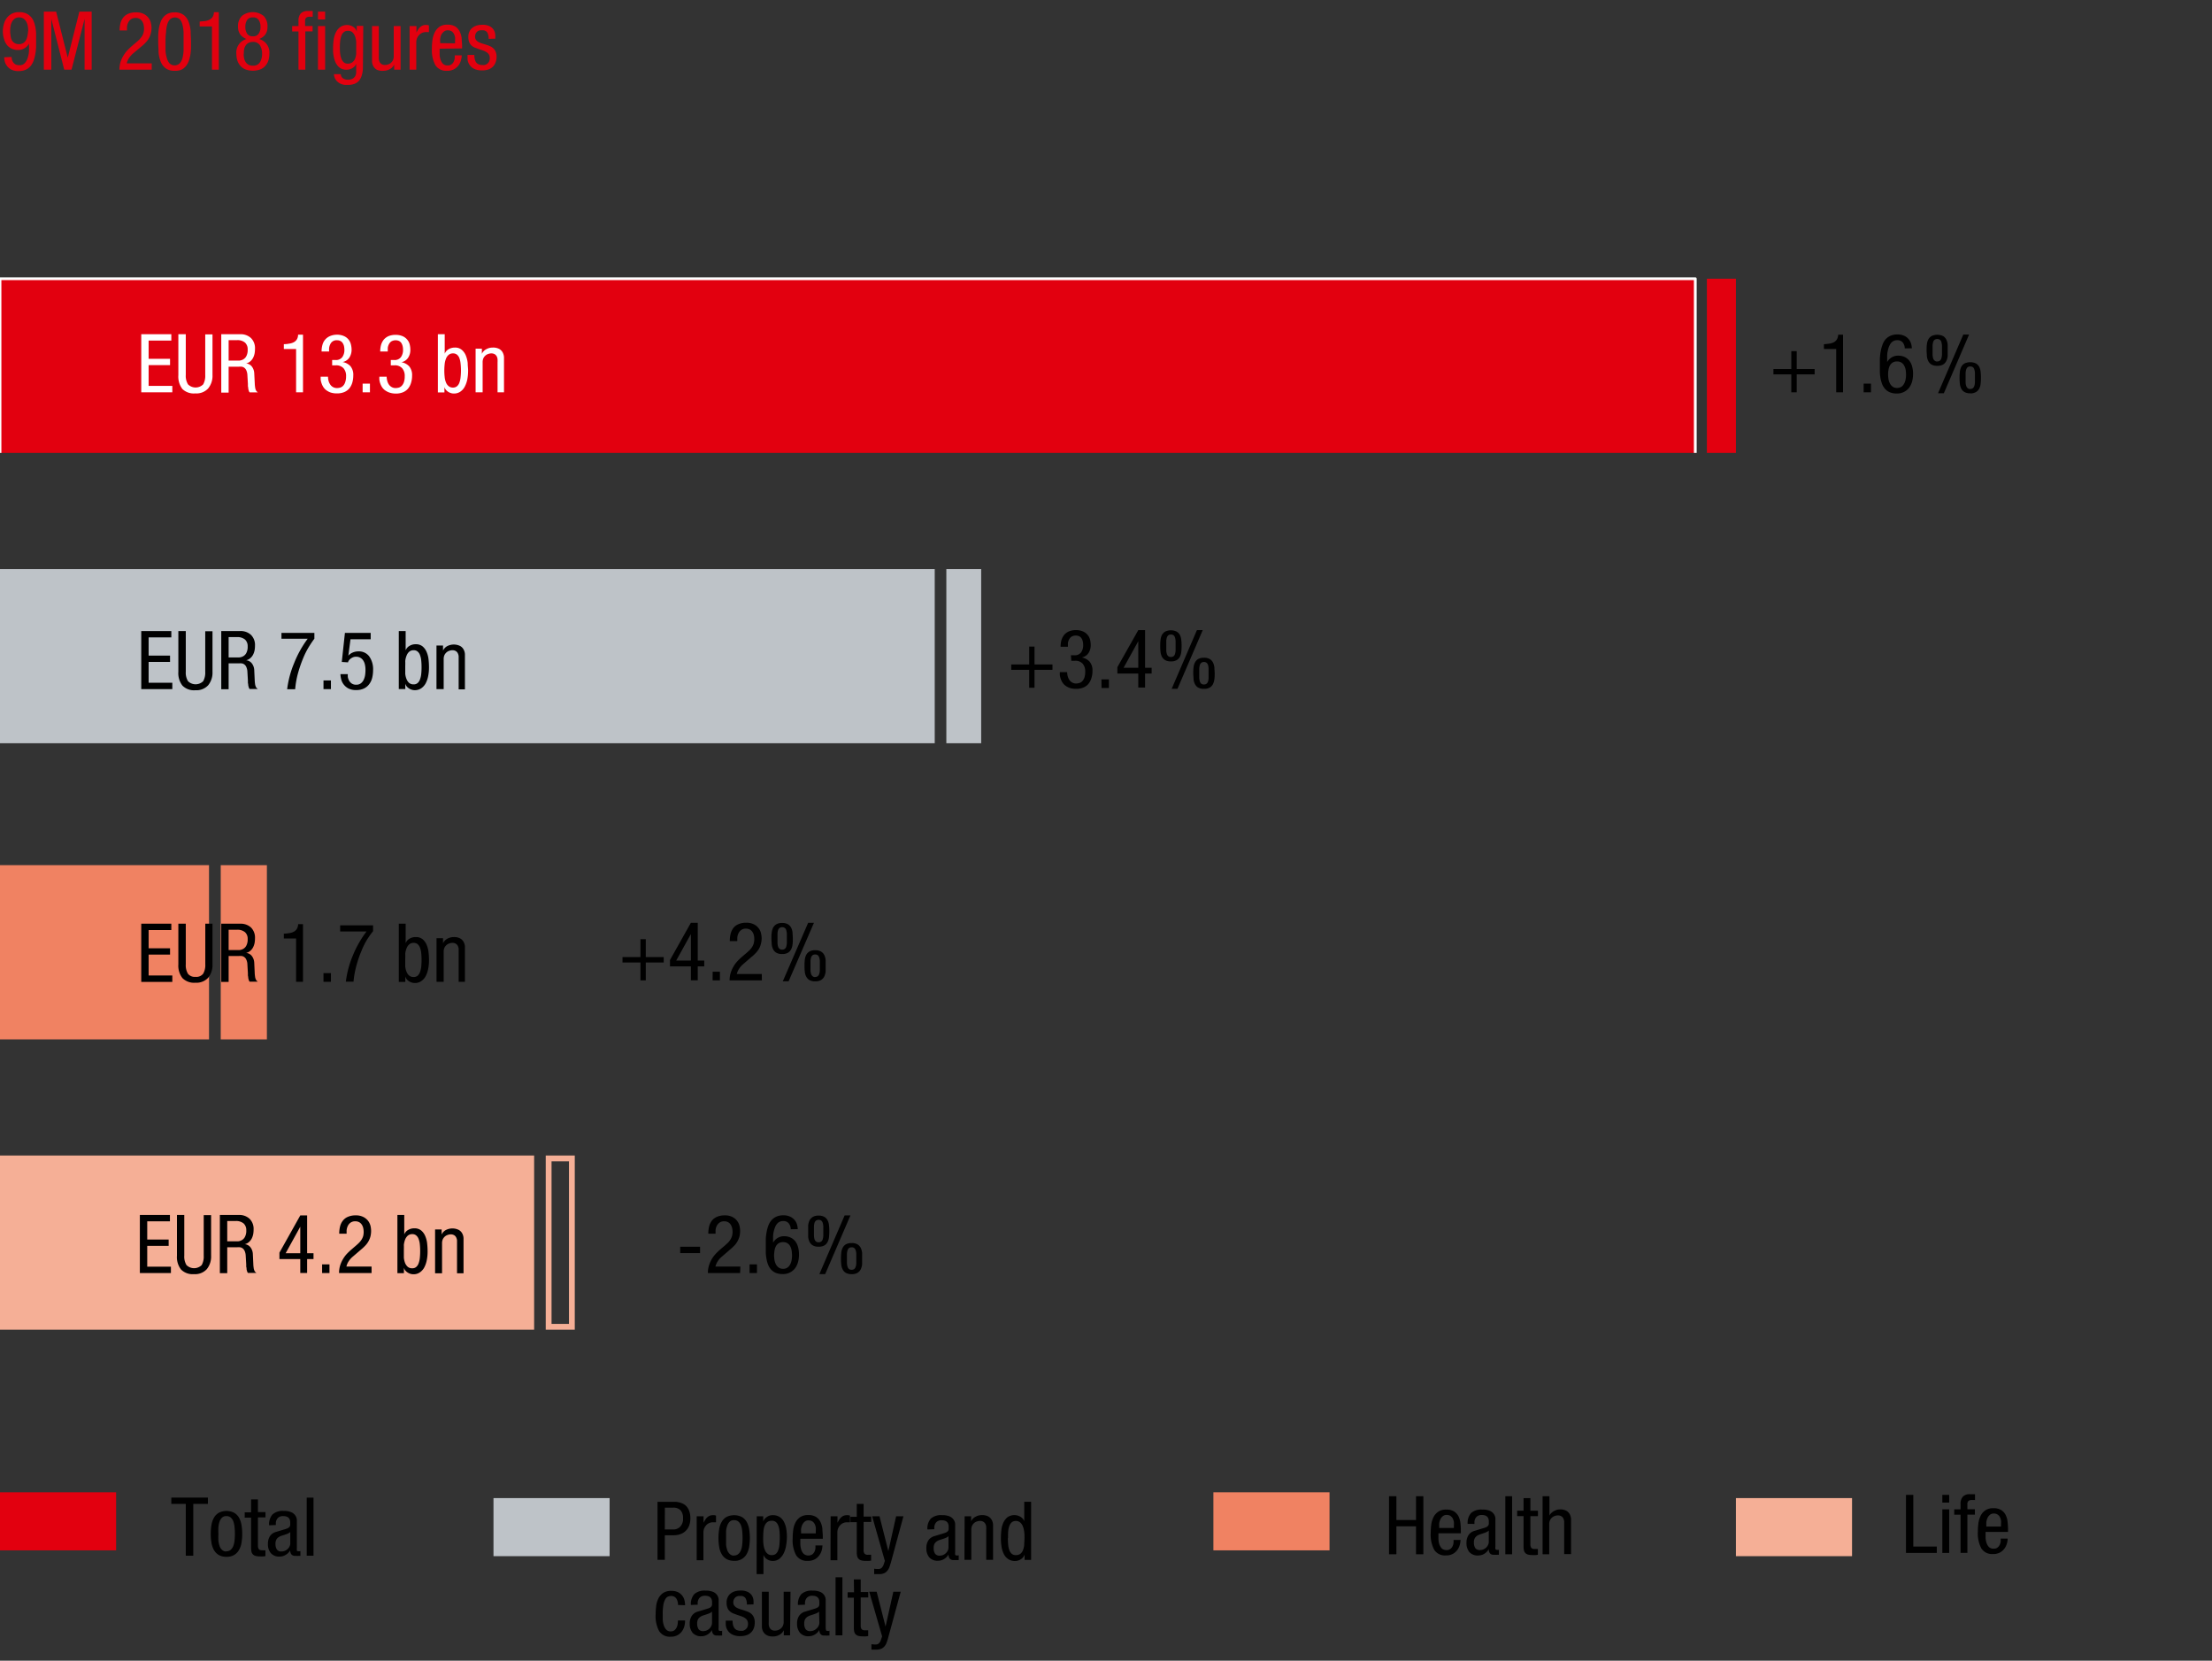
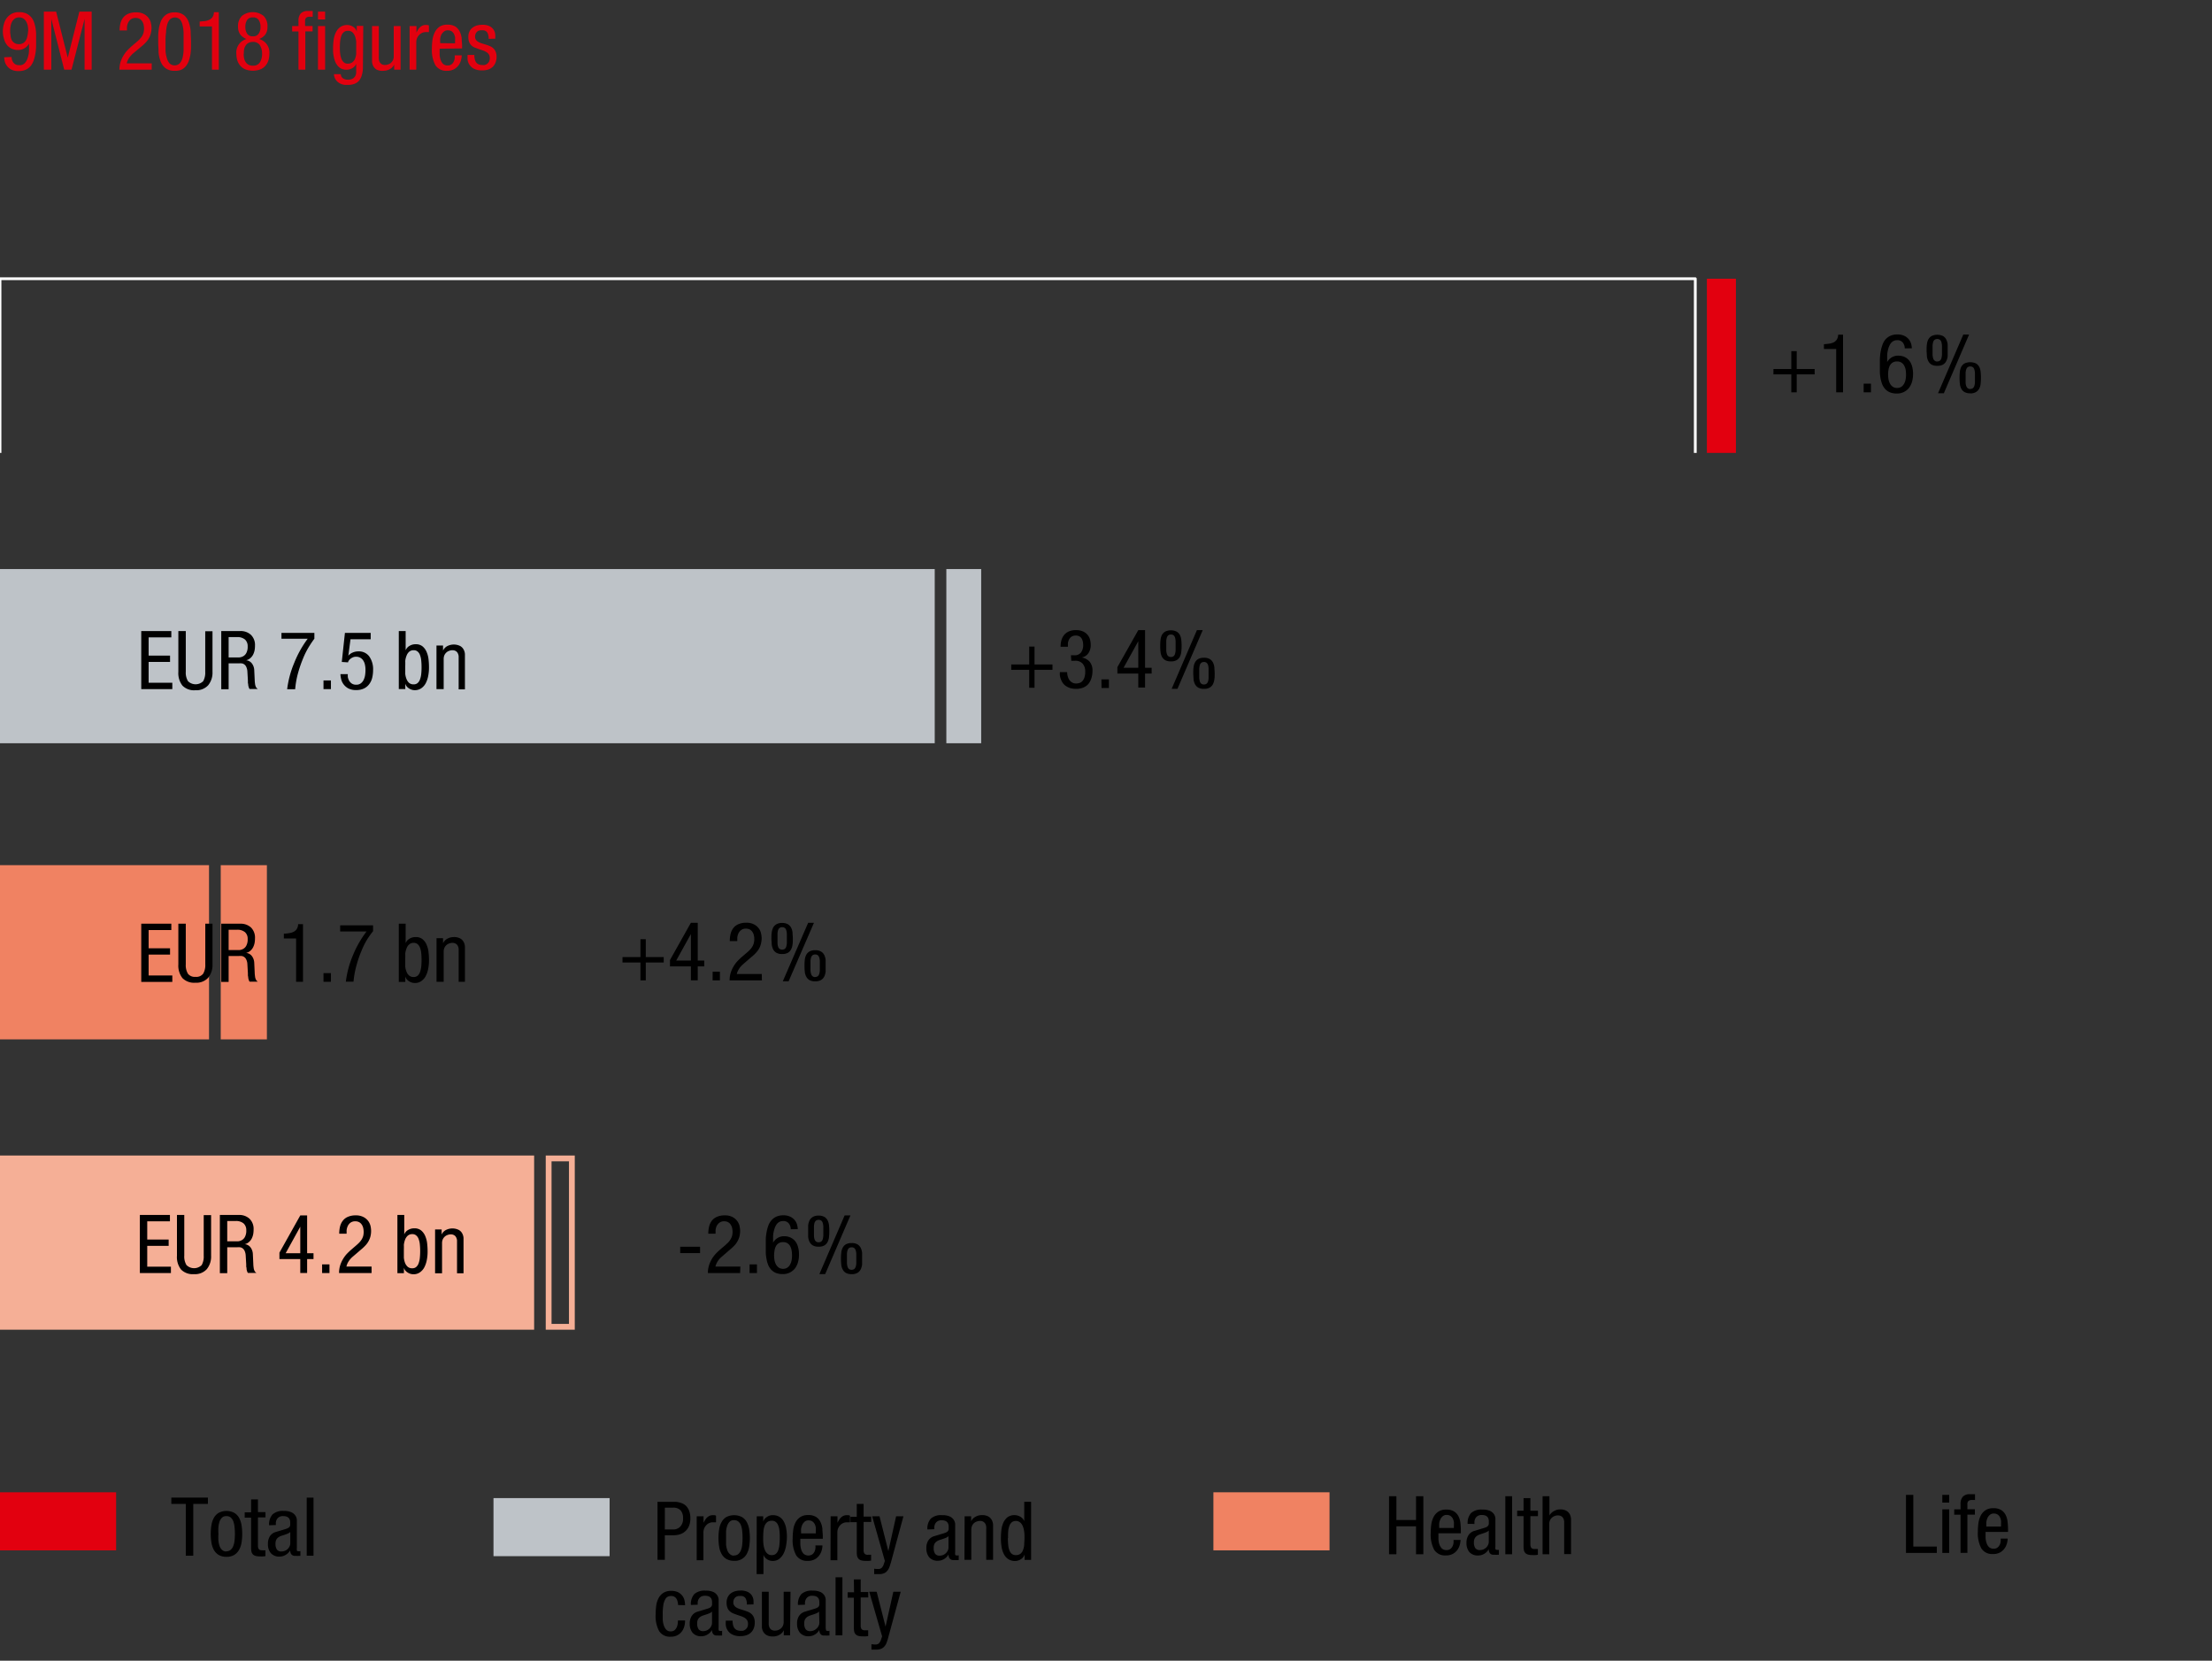
<svg xmlns="http://www.w3.org/2000/svg" viewBox="0 0 381 286">
  <rect x="0" y="0" width="381" height="286" fill="#333333" stroke="none" />
  <defs>
    <style>.cls-1{fill:#f5af96}.cls-2{fill:#f08262}.cls-3{fill:#bec3c8}.cls-6{fill:#e2000f}.cls-7{fill:#fff}</style>
  </defs>
  <g id="Grafik">
    <path class="cls-1" d="M0 199h92v30H0z" />
    <path class="cls-2" d="M0 149h36v30H0z" />
    <path class="cls-3" d="M0 98h161v30H0z" />
-     <path fill-rule="evenodd" fill="#e2000f" d="M292 78V48H0v30" />
    <path fill="none" stroke="#fff" stroke-linejoin="round" stroke-width=".48" d="M292 78V48H0v30" />
    <path class="cls-1" d="M98 200v28h-3v-28h3m1-1h-5v30h5v-30z" />
    <path class="cls-2" d="M38.02 149h7.95v30h-7.95z" />
    <path class="cls-3" d="M163 98h6v30h-6z" />
    <path class="cls-6" d="M294 48h5v30h-5z" />
-     <path class="cls-1" d="M299 258h20v10h-20z" />
    <path class="cls-2" d="M209 257h20v10h-20z" />
    <path class="cls-6" d="M0 257h20v10H0z" />
    <path class="cls-3" d="M85 258h20v10H85z" />
  </g>
  <g id="Text_EN" data-name="Text EN">
    <path d="M177.27 115.36h-3.09v-.93h3.09v-3.08h.92v3.08h3.09v.93h-3.09v3.08h-.92zM184.46 112.85h.61a1.32 1.32 0 0 0 1.14-.5 2.1 2.1 0 0 0 .36-1.25 2.67 2.67 0 0 0-.07-.64 1.89 1.89 0 0 0-.21-.52 1.12 1.12 0 0 0-.39-.36 1.48 1.48 0 0 0-1.35.07 1.44 1.44 0 0 0-.42.5 1.85 1.85 0 0 0-.19.63v.6h-1.26a4.16 4.16 0 0 1 .15-1.15 2.63 2.63 0 0 1 .48-.91 2.37 2.37 0 0 1 .82-.59 3.05 3.05 0 0 1 1.19-.21 2.93 2.93 0 0 1 1.27.25 2.13 2.13 0 0 1 .78.62 2 2 0 0 1 .4.84 3.81 3.81 0 0 1 .1.87 2.43 2.43 0 0 1-.37 1.34 1.81 1.81 0 0 1-1.17.79 2.39 2.39 0 0 1 1.34.71 2.31 2.31 0 0 1 .5 1.6 4.13 4.13 0 0 1-.18 1.24 2.83 2.83 0 0 1-.52 1 2.28 2.28 0 0 1-.88.63 3.16 3.16 0 0 1-1.24.22 3.42 3.42 0 0 1-1.14-.17 2.89 2.89 0 0 1-.78-.44 2.16 2.16 0 0 1-.5-.6 3.14 3.14 0 0 1-.27-.64 2.54 2.54 0 0 1-.11-.55 2.66 2.66 0 0 1 0-.35v-.13h1.26a2.71 2.71 0 0 0 .09.68 2.17 2.17 0 0 0 .27.64 1.44 1.44 0 0 0 .49.46 1.31 1.31 0 0 0 .71.18 1.79 1.79 0 0 0 .54-.09 1 1 0 0 0 .5-.3 1.72 1.72 0 0 0 .37-.63 3 3 0 0 0 .14-1 2 2 0 0 0-.43-1.38 1.64 1.64 0 0 0-1.34-.51h-.63zM189.71 117H191v1.49h-1.27zM196.06 108.52h1.17V115h1.13v1h-1.13v2.4h-1.17V116h-3.6v-1.1zm-2.53 6.48h2.53v-4.57zM201.68 113.9a1.86 1.86 0 0 1-1-.22 1.54 1.54 0 0 1-.56-.6 2.47 2.47 0 0 1-.23-.85 8.3 8.3 0 0 1-.05-1 8.44 8.44 0 0 1 .05-1 2.53 2.53 0 0 1 .23-.86 1.58 1.58 0 0 1 .56-.59 2.27 2.27 0 0 1 2 0 1.58 1.58 0 0 1 .56.59 2.53 2.53 0 0 1 .23.86 8.44 8.44 0 0 1 .05 1 8.3 8.3 0 0 1-.05 1 2.47 2.47 0 0 1-.23.85 1.54 1.54 0 0 1-.56.6 1.88 1.88 0 0 1-1 .22zm0-.76a.68.68 0 0 0 .47-.14.77.77 0 0 0 .24-.39 2.5 2.5 0 0 0 .1-.61v-.79-.79a2.5 2.5 0 0 0-.1-.61.77.77 0 0 0-.24-.39.73.73 0 0 0-.47-.14.72.72 0 0 0-.46.14.77.77 0 0 0-.24.39 2.1 2.1 0 0 0-.1.61V112a2.1 2.1 0 0 0 .1.61.77.77 0 0 0 .24.39.67.67 0 0 0 .46.14zm4.48-4.62h1l-4.35 10.11h-1zm1.21 10.11a1.93 1.93 0 0 1-1-.22 1.44 1.44 0 0 1-.55-.6 2.22 2.22 0 0 1-.24-.85c0-.32-.05-.66-.05-1s0-.68.05-1a2.22 2.22 0 0 1 .24-.86 1.44 1.44 0 0 1 .55-.6 1.93 1.93 0 0 1 1-.22 1.86 1.86 0 0 1 1 .22 1.47 1.47 0 0 1 .56.6 2.64 2.64 0 0 1 .24.86c0 .32.05.66.05 1s0 .7-.05 1a2.65 2.65 0 0 1-.24.85 1.47 1.47 0 0 1-.56.6 1.86 1.86 0 0 1-1 .22zm0-.75a.72.72 0 0 0 .46-.14.86.86 0 0 0 .25-.4 2.45 2.45 0 0 0 .09-.6v-.8-.79a2.62 2.62 0 0 0-.09-.61.88.88 0 0 0-.25-.39.72.72 0 0 0-.46-.14.7.7 0 0 0-.46.14.8.8 0 0 0-.25.39 3.23 3.23 0 0 0-.1.61v1.59a3 3 0 0 0 .1.6.79.79 0 0 0 .25.4.7.7 0 0 0 .46.14z" />
-     <path class="cls-7" d="M24.33 57.56h5.18v1.09H25.6v3.14h3.69v1.09H25.6v3.58h4.08v1.1h-5.35zM30.72 57.56H32v7a2.82 2.82 0 0 0 .38 1.63 1.85 1.85 0 0 0 2.62 0 3 3 0 0 0 .35-1.6v-7h1.25v7a3.42 3.42 0 0 1-.74 2.3 2.73 2.73 0 0 1-2.21.86 2.83 2.83 0 0 1-2.23-.75 3.51 3.51 0 0 1-.7-2.37zM38.11 57.56h3.24a2.58 2.58 0 0 1 1.88.66 2.43 2.43 0 0 1 .69 1.85 4.43 4.43 0 0 1-.07.81 3 3 0 0 1-.26.75 2 2 0 0 1-.48.6 1.63 1.63 0 0 1-.72.36 1.4 1.4 0 0 1 1 .55 2.05 2.05 0 0 1 .4 1.12l.09 1.74a5.18 5.18 0 0 0 .06.68 1.65 1.65 0 0 0 .11.45.88.88 0 0 0 .16.27l.2.17H43a.63.63 0 0 1-.14-.26 2.8 2.8 0 0 1-.1-.37q0-.2-.06-.42v-.4l-.09-1.55a2.18 2.18 0 0 0-.19-.8 1.05 1.05 0 0 0-.35-.44 1 1 0 0 0-.46-.18 4.05 4.05 0 0 0-.48 0h-1.75v4.46h-1.27zm1.27 4.54H41.22a1.64 1.64 0 0 0 .68-.21 1.33 1.33 0 0 0 .54-.58 2.25 2.25 0 0 0 .22-1.11 1.54 1.54 0 0 0-.46-1.2 2 2 0 0 0-1.35-.42h-1.47zM48.89 59.27q.47 0 .9-.09a2.3 2.3 0 0 0 .77-.22 1.41 1.41 0 0 0 .55-.48 1.52 1.52 0 0 0 .23-.84h.85v9.92H51v-7.45h-2.11zM57.21 62h.61a1.33 1.33 0 0 0 1.14-.5 2.1 2.1 0 0 0 .36-1.25 3.3 3.3 0 0 0-.07-.64 1.63 1.63 0 0 0-.22-.52 1 1 0 0 0-.39-.36 1.2 1.2 0 0 0-.59-.13 1.16 1.16 0 0 0-1.17.7 1.85 1.85 0 0 0-.19.63 4.41 4.41 0 0 0 0 .6h-1.3a4.16 4.16 0 0 1 .15-1.15 2.34 2.34 0 0 1 .48-.91 2.28 2.28 0 0 1 .82-.59 3 3 0 0 1 1.16-.24 2.9 2.9 0 0 1 1.27.25 2.08 2.08 0 0 1 .79.62 2.16 2.16 0 0 1 .39.84 3.84 3.84 0 0 1 .11.87 2.52 2.52 0 0 1-.37 1.34 1.81 1.81 0 0 1-1.18.79 2.42 2.42 0 0 1 1.35.71 2.32 2.32 0 0 1 .49 1.6 4.48 4.48 0 0 1-.17 1.24 2.83 2.83 0 0 1-.52 1 2.28 2.28 0 0 1-.88.63 3.17 3.17 0 0 1-1.25.22 3.32 3.32 0 0 1-1.13-.17 2.89 2.89 0 0 1-.78-.44 2.16 2.16 0 0 1-.5-.6 3.14 3.14 0 0 1-.27-.64 2.62 2.62 0 0 1-.12-.55v-.48h1.27a2.68 2.68 0 0 0 .08.68 2.18 2.18 0 0 0 .28.64 1.32 1.32 0 0 0 .48.46 1.36 1.36 0 0 0 .71.18 2.15 2.15 0 0 0 .55-.08 1.2 1.2 0 0 0 .5-.31 1.58 1.58 0 0 0 .36-.63 2.91 2.91 0 0 0 .15-1 2 2 0 0 0-.43-1.38 1.68 1.68 0 0 0-1.35-.51h-.62zM62.46 66.07h1.26v1.49h-1.26zM67.31 62h.61a1.32 1.32 0 0 0 1.14-.5 2.1 2.1 0 0 0 .36-1.25 2.67 2.67 0 0 0-.07-.64 1.89 1.89 0 0 0-.21-.52 1.12 1.12 0 0 0-.39-.36 1.48 1.48 0 0 0-1.35.07 1.34 1.34 0 0 0-.42.5 1.85 1.85 0 0 0-.19.63v.6h-1.3a4.16 4.16 0 0 1 .15-1.15 2.63 2.63 0 0 1 .48-.91 2.37 2.37 0 0 1 .82-.59 3.05 3.05 0 0 1 1.19-.21 2.93 2.93 0 0 1 1.27.25 2.13 2.13 0 0 1 .78.62 2 2 0 0 1 .4.84 3.81 3.81 0 0 1 .1.87 2.43 2.43 0 0 1-.37 1.34 1.81 1.81 0 0 1-1.17.79 2.39 2.39 0 0 1 1.34.71 2.32 2.32 0 0 1 .5 1.6 4.13 4.13 0 0 1-.18 1.24 2.83 2.83 0 0 1-.52 1 2.28 2.28 0 0 1-.88.63 3.16 3.16 0 0 1-1.24.22 3.42 3.42 0 0 1-1.16-.2 2.89 2.89 0 0 1-.78-.44 2.16 2.16 0 0 1-.5-.6 3.14 3.14 0 0 1-.27-.64 2.54 2.54 0 0 1-.11-.55 3.23 3.23 0 0 1 0-.35v-.13h1.26a2.71 2.71 0 0 0 .09.68 2.17 2.17 0 0 0 .27.64 1.44 1.44 0 0 0 .49.46 1.31 1.31 0 0 0 .71.18 2.14 2.14 0 0 0 .54-.08 1.14 1.14 0 0 0 .5-.31 1.72 1.72 0 0 0 .37-.63 2.94 2.94 0 0 0 .14-1 2 2 0 0 0-.43-1.38 1.64 1.64 0 0 0-1.34-.51h-.63zM75.42 57.56h1.18v3.35a1.53 1.53 0 0 1 .67-.77 2.06 2.06 0 0 1 1.07-.28 1.73 1.73 0 0 1 1.21.4 2.48 2.48 0 0 1 .7 1 4.71 4.71 0 0 1 .31 1.28c0 .47.07.89.07 1.28a8.18 8.18 0 0 1-.14 1.52 4.49 4.49 0 0 1-.44 1.25 2.35 2.35 0 0 1-.76.86 1.91 1.91 0 0 1-1.12.32 1.52 1.52 0 0 1-.57-.1 1.74 1.74 0 0 1-.49-.25 1.71 1.71 0 0 1-.36-.35 1.15 1.15 0 0 1-.2-.42v.93h-1.13zm1.11 6.24a9.79 9.79 0 0 0 .06 1.11 3.17 3.17 0 0 0 .22.94 1.57 1.57 0 0 0 .46.65 1.16 1.16 0 0 0 .76.25 1.06 1.06 0 0 0 .67-.22 1.45 1.45 0 0 0 .42-.61 3.76 3.76 0 0 0 .21-.93 10.74 10.74 0 0 0 .07-1.19 11 11 0 0 0-.07-1.21 3.66 3.66 0 0 0-.21-.93 1.38 1.38 0 0 0-.42-.59 1.05 1.05 0 0 0-.67-.21 1.11 1.11 0 0 0-.76.26 1.57 1.57 0 0 0-.46.67 3.32 3.32 0 0 0-.22.94 9.46 9.46 0 0 0-.06 1.07zM81.92 60.05H83v.88a1.66 1.66 0 0 1 .76-.79 2.19 2.19 0 0 1 1.07-.28 2.25 2.25 0 0 1 1.17.24 1.56 1.56 0 0 1 .59.61 2.06 2.06 0 0 1 .22.78v6.07H85.7v-5.18a4.4 4.4 0 0 0 0-.48 1.24 1.24 0 0 0-.13-.5 1 1 0 0 0-.33-.38 1.14 1.14 0 0 0-.62-.16 1.51 1.51 0 0 0-.5.09 1.32 1.32 0 0 0-.48.26 1.43 1.43 0 0 0-.37.47 1.68 1.68 0 0 0-.14.7v5.18h-1.21z" />
    <path d="M24.33 108.68h5.18v1.09H25.6v3.14h3.69V114H25.6v3.58h4.08v1.1h-5.35zM30.72 108.68H32v7a2.82 2.82 0 0 0 .38 1.63 1.87 1.87 0 0 0 2.62 0 3 3 0 0 0 .35-1.6v-7h1.25v7a3.42 3.42 0 0 1-.74 2.3 2.76 2.76 0 0 1-2.21.86 2.8 2.8 0 0 1-2.23-.8 3.47 3.47 0 0 1-.7-2.36zM38.11 108.68h3.24a2.58 2.58 0 0 1 1.88.66 2.43 2.43 0 0 1 .69 1.85 4.43 4.43 0 0 1-.07.81 3 3 0 0 1-.26.75 2 2 0 0 1-.48.6 1.63 1.63 0 0 1-.72.36 1.4 1.4 0 0 1 1 .55 2.05 2.05 0 0 1 .4 1.12l.08 1.71a5.18 5.18 0 0 0 .06.68 1.48 1.48 0 0 0 .11.44.83.83 0 0 0 .16.28l.2.17H43a.63.63 0 0 1-.14-.26 2.8 2.8 0 0 1-.1-.37q0-.19-.06-.42v-.4l-.09-1.55a2.13 2.13 0 0 0-.19-.8 1.05 1.05 0 0 0-.35-.44 1 1 0 0 0-.46-.18 4.05 4.05 0 0 0-.48 0h-1.75v4.46h-1.27zm1.27 4.54H41.22a1.64 1.64 0 0 0 .68-.21 1.33 1.33 0 0 0 .54-.58 2.27 2.27 0 0 0 .22-1.12 1.53 1.53 0 0 0-.46-1.17 2 2 0 0 0-1.35-.42h-1.47zM48.48 109h5.67v1c-.27.35-.59.82-.95 1.4a13.44 13.44 0 0 0-1 2 21.44 21.44 0 0 0-.85 2.46 15.1 15.1 0 0 0-.51 2.84h-1.38a17 17 0 0 1 1.21-4.52A18.16 18.16 0 0 1 53 110h-4.52zM55.72 117.19H57v1.49h-1.28zM59.41 109h4.44v1.09h-3.48l-.37 2.83a2 2 0 0 1 .77-.55 2.45 2.45 0 0 1 1-.19 2.2 2.2 0 0 1 1.81.84 3.81 3.81 0 0 1 .68 2.42 5.55 5.55 0 0 1-.16 1.32 3 3 0 0 1-.51 1.07 2.43 2.43 0 0 1-.9.74 3 3 0 0 1-1.32.27 2.77 2.77 0 0 1-1.42-.31 2.55 2.55 0 0 1-.83-.76 2.39 2.39 0 0 1-.38-.91 3.6 3.6 0 0 1-.1-.76h1.27a3.41 3.41 0 0 0 0 .5 2.14 2.14 0 0 0 .21.6 1.49 1.49 0 0 0 .46.51 1.29 1.29 0 0 0 .78.21 1.26 1.26 0 0 0 .82-.26 1.67 1.67 0 0 0 .49-.65 2.9 2.9 0 0 0 .23-.84 6.24 6.24 0 0 0 .05-.83 3.71 3.71 0 0 0-.08-.81 2.07 2.07 0 0 0-.27-.72 1.41 1.41 0 0 0-1.27-.71 1.34 1.34 0 0 0-.58.12 2 2 0 0 0-.43.27 1.41 1.41 0 0 0-.28.33.58.58 0 0 0-.09.25l-1.08-.07zM68.69 108.68h1.18V112a1.48 1.48 0 0 1 .67-.77 2 2 0 0 1 1.07-.28 1.77 1.77 0 0 1 1.21.4 2.56 2.56 0 0 1 .69 1 4.37 4.37 0 0 1 .31 1.28 11.87 11.87 0 0 1 .07 1.28 7.41 7.41 0 0 1-.14 1.52 4.49 4.49 0 0 1-.43 1.25 2.46 2.46 0 0 1-.77.86 1.93 1.93 0 0 1-1.11.32 1.57 1.57 0 0 1-.58-.1 1.82 1.82 0 0 1-.48-.25 1.55 1.55 0 0 1-.37-.35 1.34 1.34 0 0 1-.2-.42v.93h-1.12zm1.11 6.24v1.11a3.24 3.24 0 0 0 .23.94 1.64 1.64 0 0 0 .45.65 1.18 1.18 0 0 0 .77.24 1 1 0 0 0 .66-.21 1.45 1.45 0 0 0 .42-.61 3.74 3.74 0 0 0 .22-.93 10.87 10.87 0 0 0 .06-1.19 11.12 11.12 0 0 0-.06-1.21 3.53 3.53 0 0 0-.22-.93 1.38 1.38 0 0 0-.42-.59 1 1 0 0 0-.66-.21 1.14 1.14 0 0 0-.77.26 1.65 1.65 0 0 0-.45.67 3.32 3.32 0 0 0-.23.94c.02.35 0 .71 0 1.07zM75.18 111.17h1.13v.88a1.64 1.64 0 0 1 .75-.79 2.47 2.47 0 0 1 2.21 0 1.5 1.5 0 0 1 .59.61 1.9 1.9 0 0 1 .22.78v6.07H79v-5.22-.48a1.43 1.43 0 0 0-.14-.5.92.92 0 0 0-.33-.38 1.11 1.11 0 0 0-.62-.16 1.56 1.56 0 0 0-.5.09 1.41 1.41 0 0 0-.48.26 1.57 1.57 0 0 0-.37.47 1.65 1.65 0 0 0-.14.7v5.18h-1.24zM110.31 165.76h-3.09v-.93h3.09v-3.08h.92v3.08h3.09v.93h-3.09v3.08h-.92zM119 158.92h1.18v6.51h1.12v1h-1.12v2.4H119v-2.4h-3.6v-1.1zm-2.53 6.51H119v-4.57zM122.75 167.35H124v1.49h-1.26zM131.23 168.84h-5.56a4.35 4.35 0 0 1 .18-1.28 5.08 5.08 0 0 1 .48-1.09 5.17 5.17 0 0 1 .67-.92c.26-.27.52-.53.8-.77l.81-.69c.2-.17.38-.34.54-.5a3.57 3.57 0 0 0 .42-.54 2.48 2.48 0 0 0 .26-.6 2.83 2.83 0 0 0 .09-.74 2.7 2.7 0 0 0-.07-.63 1.72 1.72 0 0 0-.24-.57 1.36 1.36 0 0 0-.44-.42 1.41 1.41 0 0 0-.67-.16 1.35 1.35 0 0 0-.87.26 1.56 1.56 0 0 0-.46.6 2.25 2.25 0 0 0-.18.71v.57h-1.29a5.17 5.17 0 0 1 .15-1.28 2.78 2.78 0 0 1 .49-1 2.21 2.21 0 0 1 .88-.64 3.18 3.18 0 0 1 1.3-.24 2.77 2.77 0 0 1 1.38.3 2.34 2.34 0 0 1 .81.7 2.23 2.23 0 0 1 .38.87 4.37 4.37 0 0 1 .1.78 3.92 3.92 0 0 1-.13 1 3.35 3.35 0 0 1-.33.83 3.78 3.78 0 0 1-.55.73 6.39 6.39 0 0 1-.75.69l-1.43 1.24a3.65 3.65 0 0 0-.69.78 2.84 2.84 0 0 0-.4.91h4.3zM134.72 164.3a1.86 1.86 0 0 1-1-.22 1.47 1.47 0 0 1-.56-.6 2.72 2.72 0 0 1-.24-.85c0-.33-.05-.66-.05-1s0-.68.05-1a2.79 2.79 0 0 1 .24-.86 1.51 1.51 0 0 1 .56-.59 1.86 1.86 0 0 1 1-.23 1.9 1.9 0 0 1 1 .23 1.48 1.48 0 0 1 .55.59 2.33 2.33 0 0 1 .24.86c0 .33.05.67.05 1s0 .69-.05 1a2.28 2.28 0 0 1-.24.85 1.44 1.44 0 0 1-.55.6 1.9 1.9 0 0 1-1 .22zm0-.76a.69.69 0 0 0 .47-.14.77.77 0 0 0 .24-.39 2.5 2.5 0 0 0 .1-.61v-.79-.79a2.5 2.5 0 0 0-.1-.61.77.77 0 0 0-.24-.39.75.75 0 0 0-.47-.14.72.72 0 0 0-.46.14.85.85 0 0 0-.25.39 2.54 2.54 0 0 0-.09.61v1.58a2.54 2.54 0 0 0 .09.61.85.85 0 0 0 .25.39.67.67 0 0 0 .46.14zm4.48-4.62h1L135.83 169h-1zm1.21 10.08a1.9 1.9 0 0 1-1-.22 1.44 1.44 0 0 1-.55-.6 2.22 2.22 0 0 1-.24-.85 8.3 8.3 0 0 1-.05-1 8.17 8.17 0 0 1 .05-1 2.33 2.33 0 0 1 .24-.87 1.48 1.48 0 0 1 .55-.59 1.9 1.9 0 0 1 1-.22 1.86 1.86 0 0 1 1 .22 1.51 1.51 0 0 1 .56.59 2.77 2.77 0 0 1 .24.87v2a2.65 2.65 0 0 1-.24.85 1.47 1.47 0 0 1-.56.6 1.86 1.86 0 0 1-1 .22zm0-.75a.72.72 0 0 0 .46-.14.84.84 0 0 0 .24-.4 2 2 0 0 0 .1-.61v-.79-.79a2.1 2.1 0 0 0-.1-.61.86.86 0 0 0-.24-.39.72.72 0 0 0-.46-.14.75.75 0 0 0-.47.14.86.86 0 0 0-.24.39 2.5 2.5 0 0 0-.1.61v1.58a2.42 2.42 0 0 0 .1.61.84.84 0 0 0 .24.4.75.75 0 0 0 .47.17zM117.16 214.71h3.42v1.1h-3.42zM127.48 219.24h-5.55a4.35 4.35 0 0 1 .18-1.28 5.6 5.6 0 0 1 .47-1.09 5.21 5.21 0 0 1 .68-.92 9.7 9.7 0 0 1 .8-.77l.81-.69.54-.5a3 3 0 0 0 .41-.54 2.17 2.17 0 0 0 .27-.6 2.83 2.83 0 0 0 .09-.74 2.86 2.86 0 0 0-.08-.63 1.72 1.72 0 0 0-.24-.57 1.27 1.27 0 0 0-.44-.42 1.34 1.34 0 0 0-.66-.16 1.31 1.31 0 0 0-.87.26 1.69 1.69 0 0 0-.47.6 2 2 0 0 0-.17.71v.57H122a5.17 5.17 0 0 1 .15-1.28 2.63 2.63 0 0 1 .49-1 2.21 2.21 0 0 1 .88-.64 3.18 3.18 0 0 1 1.3-.24 2.77 2.77 0 0 1 1.38.3 2.34 2.34 0 0 1 1.19 1.57 4.23 4.23 0 0 1 .09.78 3.94 3.94 0 0 1-.12 1 3.65 3.65 0 0 1-.88 1.56 8.52 8.52 0 0 1-.75.69l-1.41 1.22a3.17 3.17 0 0 0-.69.78 2.84 2.84 0 0 0-.4.91h4.29zM129.11 217.75h1.27v1.49h-1.27zM136.2 211.7a1.62 1.62 0 0 0-.33-1 1.16 1.16 0 0 0-1-.41 1.27 1.27 0 0 0-.69.18 1.47 1.47 0 0 0-.48.48 2.66 2.66 0 0 0-.29.64 6.24 6.24 0 0 0-.18.68 4.82 4.82 0 0 0-.07.6V214a1.64 1.64 0 0 1 .23-.32 1.92 1.92 0 0 1 .38-.37 2.37 2.37 0 0 1 .55-.29 2 2 0 0 1 .73-.12 2.63 2.63 0 0 1 1.12.23 2.3 2.3 0 0 1 .81.64 2.82 2.82 0 0 1 .48 1 4.63 4.63 0 0 1 .16 1.26 4.78 4.78 0 0 1-.17 1.34 3.21 3.21 0 0 1-.53 1.08 2.57 2.57 0 0 1-.89.71 2.6 2.6 0 0 1-1.21.26 3.11 3.11 0 0 1-1.17-.2 2.3 2.3 0 0 1-.82-.56 2.79 2.79 0 0 1-.52-.82 5.15 5.15 0 0 1-.28-1 7.45 7.45 0 0 1-.13-1.07v-1.06-1.19c0-.42.06-.82.12-1.22a7.17 7.17 0 0 1 .29-1.15 3 3 0 0 1 .53-.95 2.37 2.37 0 0 1 .84-.65 2.79 2.79 0 0 1 1.22-.25 2.66 2.66 0 0 1 1.36.31 2.28 2.28 0 0 1 .76.71 2.24 2.24 0 0 1 .32.8 3.28 3.28 0 0 1 .07.56zm-2.87 4.51a5.52 5.52 0 0 0 .07.8 2.48 2.48 0 0 0 .25.74 1.51 1.51 0 0 0 .48.55 1.26 1.26 0 0 0 .75.21 1.28 1.28 0 0 0 .75-.21 1.4 1.4 0 0 0 .47-.55 2.23 2.23 0 0 0 .25-.74 4.4 4.4 0 0 0 .07-.8 5.59 5.59 0 0 0-.06-.8 2.56 2.56 0 0 0-.23-.74 1.36 1.36 0 0 0-.47-.54 1.33 1.33 0 0 0-.78-.21 1.36 1.36 0 0 0-.79.21 1.44 1.44 0 0 0-.47.54 2.54 2.54 0 0 0-.22.74 5.65 5.65 0 0 0-.07.8zM141 214.7a1.86 1.86 0 0 1-1-.22 1.47 1.47 0 0 1-.56-.6 2.72 2.72 0 0 1-.24-.85v-1-1a2.79 2.79 0 0 1 .24-.86 1.51 1.51 0 0 1 .56-.59 1.86 1.86 0 0 1 1-.23 1.9 1.9 0 0 1 1 .23 1.48 1.48 0 0 1 .55.59 2.33 2.33 0 0 1 .24.86 8.44 8.44 0 0 1 .05 1 8.3 8.3 0 0 1-.05 1 2.28 2.28 0 0 1-.24.85 1.44 1.44 0 0 1-.55.6 1.9 1.9 0 0 1-1 .22zm0-.76a.69.69 0 0 0 .47-.14.77.77 0 0 0 .24-.39 2.5 2.5 0 0 0 .1-.61v-.79-.79a2.5 2.5 0 0 0-.1-.61.77.77 0 0 0-.24-.39.75.75 0 0 0-.47-.14.72.72 0 0 0-.46.14.85.85 0 0 0-.25.39 2.54 2.54 0 0 0-.09.61v1.58a2.54 2.54 0 0 0 .09.61.85.85 0 0 0 .25.39.67.67 0 0 0 .46.14zm4.48-4.62h1l-4.35 10.11h-1zm1.21 10.11a1.9 1.9 0 0 1-1-.22 1.44 1.44 0 0 1-.55-.6 2.22 2.22 0 0 1-.24-.85 8.3 8.3 0 0 1-.05-1 8.17 8.17 0 0 1 .05-1 2.22 2.22 0 0 1 .24-.86 1.44 1.44 0 0 1 .55-.6 1.9 1.9 0 0 1 1-.22 1.86 1.86 0 0 1 1 .22 1.47 1.47 0 0 1 .56.6 2.64 2.64 0 0 1 .24.86v2a2.65 2.65 0 0 1-.24.85 1.47 1.47 0 0 1-.56.6 1.86 1.86 0 0 1-1.04.22zm0-.75a.72.72 0 0 0 .46-.14.84.84 0 0 0 .24-.4 2 2 0 0 0 .1-.6v-.8-.79a2.1 2.1 0 0 0-.1-.61.86.86 0 0 0-.24-.39.72.72 0 0 0-.46-.14.75.75 0 0 0-.47.14.86.86 0 0 0-.24.39 2.5 2.5 0 0 0-.1.61v1.59a2.42 2.42 0 0 0 .1.6.84.84 0 0 0 .24.4.75.75 0 0 0 .43.14zM328.29 257.44h1.26v8.9h4.05v1.1h-5.31zM334.55 257.44h1.18v1.34h-1.18zm0 2.49h1.18v7.51h-1.18zM337.69 260.86h-1.09v-.93h1.09v-.88a1.88 1.88 0 0 1 .39-1.29 1.58 1.58 0 0 1 1.24-.43h.86v1h-.55a.86.86 0 0 0-.57.16.67.67 0 0 0-.19.55v.88h1.29v.93h-1.29v6.58h-1.18zM342 263.82v.94a3.14 3.14 0 0 0 .16.94 1.81 1.81 0 0 0 .41.72 1.11 1.11 0 0 0 .82.29 1 1 0 0 0 .66-.19 1.29 1.29 0 0 0 .38-.46 1.94 1.94 0 0 0 .17-.58 3.44 3.44 0 0 0 0-.51h1.21a3.47 3.47 0 0 1-.11.75 2.73 2.73 0 0 1-.38.88 2.45 2.45 0 0 1-.77.73 2.41 2.41 0 0 1-1.27.3 2.19 2.19 0 0 1-2-.95 5.52 5.52 0 0 1-.61-2.9 11.52 11.52 0 0 1 .09-1.42 4.38 4.38 0 0 1 .38-1.3 2.44 2.44 0 0 1 .82-.95 2.33 2.33 0 0 1 1.39-.37 2.44 2.44 0 0 1 1.36.33 2.16 2.16 0 0 1 .76.86 3.37 3.37 0 0 1 .32 1.17 10.9 10.9 0 0 1 .08 1.25v.47zm2.66-.92v-.41a4.7 4.7 0 0 0 0-.63 2.23 2.23 0 0 0-.2-.6 1.24 1.24 0 0 0-.39-.43 1.14 1.14 0 0 0-.63-.17 1 1 0 0 0-.73.25 1.56 1.56 0 0 0-.4.56 2.63 2.63 0 0 0-.18.65 3.86 3.86 0 0 0 0 .5v.28zM308.54 64.48h-3.08v-.93h3.08v-3.08h.93v3.08h3.09v.93h-3.09v3.08h-.93zM314.16 59.27c.3 0 .6-.05.89-.09a2.36 2.36 0 0 0 .78-.22 1.38 1.38 0 0 0 .54-.48 1.61 1.61 0 0 0 .24-.84h.84v9.92h-1.18v-7.45h-2.11zM321 66.07h1.26v1.49H321zM328.08 60a1.62 1.62 0 0 0-.33-1 1.17 1.17 0 0 0-1-.41 1.25 1.25 0 0 0-.68.18 1.38 1.38 0 0 0-.48.48 3.14 3.14 0 0 0-.3.64 6.14 6.14 0 0 0-.17.68 4.82 4.82 0 0 0-.07.6V62.35a2.06 2.06 0 0 1 .22-.32 2.32 2.32 0 0 1 .39-.37 2.18 2.18 0 0 1 .55-.29 2 2 0 0 1 .72-.12 2.65 2.65 0 0 1 1.13.23 2.3 2.3 0 0 1 .81.64 2.82 2.82 0 0 1 .48 1 4.63 4.63 0 0 1 .16 1.26 5.17 5.17 0 0 1-.17 1.34 3.21 3.21 0 0 1-.53 1.08 2.57 2.57 0 0 1-.89.71 2.6 2.6 0 0 1-1.21.26 3.11 3.11 0 0 1-1.17-.2 2.3 2.3 0 0 1-.82-.56 2.79 2.79 0 0 1-.52-.82 6 6 0 0 1-.29-1 9.21 9.21 0 0 1-.12-1.07v-1.06-1.18a9.85 9.85 0 0 1 .12-1.23 7.17 7.17 0 0 1 .29-1.15 3 3 0 0 1 .52-1 2.5 2.5 0 0 1 .85-.65 2.79 2.79 0 0 1 1.22-.25 2.66 2.66 0 0 1 1.36.31 2.28 2.28 0 0 1 .76.71 2.44 2.44 0 0 1 .32.8 3.28 3.28 0 0 1 .07.56zm-2.87 4.51a5.52 5.52 0 0 0 .07.8 2.48 2.48 0 0 0 .25.74 1.51 1.51 0 0 0 .48.55 1.23 1.23 0 0 0 .75.21 1.28 1.28 0 0 0 .75-.21 1.48 1.48 0 0 0 .47-.55 2.23 2.23 0 0 0 .25-.74 4.4 4.4 0 0 0 .07-.8 5.59 5.59 0 0 0-.06-.8A2.56 2.56 0 0 0 328 63a1.36 1.36 0 0 0-.47-.54 1.33 1.33 0 0 0-.78-.21 1.36 1.36 0 0 0-.79.21 1.44 1.44 0 0 0-.47.54 2.54 2.54 0 0 0-.22.74 4.48 4.48 0 0 0-.06.79zM333.68 63a1.93 1.93 0 0 1-1-.22 1.51 1.51 0 0 1-.55-.6 2.28 2.28 0 0 1-.24-.85c0-.32-.05-.66-.05-1s0-.68.05-1a2.33 2.33 0 0 1 .24-.86 1.56 1.56 0 0 1 .55-.59 2.29 2.29 0 0 1 2 0 1.48 1.48 0 0 1 .55.59 2.33 2.33 0 0 1 .24.86v2a2.28 2.28 0 0 1-.24.85 1.44 1.44 0 0 1-.55.6 1.93 1.93 0 0 1-1 .22zm0-.76a.65.65 0 0 0 .46-.14.72.72 0 0 0 .25-.39 3.1 3.1 0 0 0 .1-.61v-.79-.79a3.1 3.1 0 0 0-.1-.61.72.72 0 0 0-.25-.39.83.83 0 0 0-.92 0 .78.78 0 0 0-.25.39 3.1 3.1 0 0 0-.1.61v1.58a3.1 3.1 0 0 0 .1.61.78.78 0 0 0 .25.39.65.65 0 0 0 .46.16zm4.48-4.62h1l-4.35 10.11h-1zm1.2 10.11a1.86 1.86 0 0 1-1-.22 1.47 1.47 0 0 1-.56-.6 2.41 2.41 0 0 1-.23-.85 8.3 8.3 0 0 1-.05-1 8.17 8.17 0 0 1 .05-1 2.41 2.41 0 0 1 .23-.86 1.47 1.47 0 0 1 .56-.6 2.36 2.36 0 0 1 2 0 1.54 1.54 0 0 1 .56.6 2.41 2.41 0 0 1 .23.86 8.17 8.17 0 0 1 .05 1 8.3 8.3 0 0 1-.05 1 2.41 2.41 0 0 1-.23.85 1.54 1.54 0 0 1-.56.6 1.88 1.88 0 0 1-1 .24zm0-.75a.75.75 0 0 0 .47-.14.84.84 0 0 0 .24-.4 2.42 2.42 0 0 0 .1-.6v-.8-.79a2.42 2.42 0 0 0-.1-.6.84.84 0 0 0-.24-.4.75.75 0 0 0-.47-.14.72.72 0 0 0-.46.14.84.84 0 0 0-.24.4 2 2 0 0 0-.1.6v1.59a2 2 0 0 0 .1.6.84.84 0 0 0 .24.4.72.72 0 0 0 .46.16zM33.29 267.92H32V259h-2.49v-1.09h6.3V259h-2.52zM36.3 264.16a9.15 9.15 0 0 1 .12-1.51 3.84 3.84 0 0 1 .42-1.25 2.28 2.28 0 0 1 .83-.86 2.89 2.89 0 0 1 2.68 0 2.28 2.28 0 0 1 .83.86 3.84 3.84 0 0 1 .42 1.25 9.15 9.15 0 0 1 .12 1.51 9 9 0 0 1-.12 1.51 3.68 3.68 0 0 1-.43 1.26 2.36 2.36 0 0 1-.83.86 2.52 2.52 0 0 1-1.33.32 2.58 2.58 0 0 1-1.34-.32 2.36 2.36 0 0 1-.83-.86 3.9 3.9 0 0 1-.42-1.26 9 9 0 0 1-.12-1.51zm2.68 3a1.1 1.1 0 0 0 .75-.25 1.61 1.61 0 0 0 .45-.66 3.59 3.59 0 0 0 .22-.95 10.9 10.9 0 0 0 .06-1.17 10.65 10.65 0 0 0-.06-1.13 4.23 4.23 0 0 0-.21-1 1.76 1.76 0 0 0-.45-.66 1.15 1.15 0 0 0-.76-.24 1 1 0 0 0-.71.24 1.74 1.74 0 0 0-.44.66 4.23 4.23 0 0 0-.21 1 10.71 10.71 0 0 0 0 1.15 11 11 0 0 0 0 1.17 4 4 0 0 0 .21.95 1.49 1.49 0 0 0 .43.66 1 1 0 0 0 .74.26zM43.25 258.23h1.18v2.18h1.3v.92h-1.3v4.82a1.06 1.06 0 0 0 .15.64c.1.14.31.2.62.2h.52v1l-.35.05a5 5 0 0 1-.61 0 2.68 2.68 0 0 1-.76-.09 1.06 1.06 0 0 1-.46-.28 1 1 0 0 1-.23-.47 3.13 3.13 0 0 1-.06-.65v-5.18h-1.1v-.92h1.1zM46.35 262.68a2.59 2.59 0 0 1 .59-1.87 2.64 2.64 0 0 1 1.94-.6 3 3 0 0 1 1.31.23 1.62 1.62 0 0 1 .68.56 1.57 1.57 0 0 1 .26.71V266.56a2.5 2.5 0 0 0 0 .42q0 .18.33.18h.17l.11-.05v.84h-.27a2.77 2.77 0 0 1-.42 0h-.34a.85.85 0 0 1-.34-.11.69.69 0 0 1-.27-.29 1.3 1.3 0 0 1-.12-.56 2 2 0 0 1-.78.79 2 2 0 0 1-1 .29 1.88 1.88 0 0 1-1.55-.59 2.33 2.33 0 0 1-.5-1.59 2.39 2.39 0 0 1 .34-1.33 1.85 1.85 0 0 1 1.07-.74l1.59-.48a2.86 2.86 0 0 0 .5-.2.81.81 0 0 0 .25-.23.75.75 0 0 0 .09-.3v-.4c0-.74-.41-1.11-1.21-1.11a1.22 1.22 0 0 0-.75.19 1.06 1.06 0 0 0-.38.44 1.34 1.34 0 0 0-.14.5V262.64zm3.65 1.15a1.47 1.47 0 0 1-.42.28c-.17.07-.35.14-.54.2l-.56.18a1.79 1.79 0 0 0-.46.22 1.17 1.17 0 0 0-.42.44 1.5 1.5 0 0 0-.15.75 1.74 1.74 0 0 0 .23.94.91.91 0 0 0 .82.35 1.56 1.56 0 0 0 .57-.11 1.72 1.72 0 0 0 .48-.31 1.68 1.68 0 0 0 .33-.46 1.26 1.26 0 0 0 .12-.55zM52.83 257.92H54v10h-1.17zM113.25 258.64h3.08a3.2 3.2 0 0 1 .66.1 2.74 2.74 0 0 1 .69.25 1.89 1.89 0 0 1 .61.49 2.57 2.57 0 0 1 .45.82 3.72 3.72 0 0 1 .17 1.2 3.39 3.39 0 0 1-.21 1.24 2.49 2.49 0 0 1-1.51 1.47 3.57 3.57 0 0 1-1.16.19h-1.52v4.23h-1.26zm1.26 4.76H116a1.6 1.6 0 0 0 1.16-.48 1.93 1.93 0 0 0 .49-1.47 2 2 0 0 0-.4-1.32 1.68 1.68 0 0 0-1.34-.48h-1.39zM120 261.13h1.18v1.12c.09-.18.18-.34.28-.5a2 2 0 0 1 .34-.42 1.6 1.6 0 0 1 .44-.29 1.48 1.48 0 0 1 .57-.1 1.15 1.15 0 0 1 .52.08v1.15h-.63a1.37 1.37 0 0 0-.49.11 1.42 1.42 0 0 0-.5.32 1.93 1.93 0 0 0-.39.55 1.81 1.81 0 0 0-.16.8v4.75H120zM123.75 264.88a9.15 9.15 0 0 1 .12-1.51 3.48 3.48 0 0 1 .42-1.25 2.26 2.26 0 0 1 .82-.86 3 3 0 0 1 2.68 0 2.28 2.28 0 0 1 .83.86 3.92 3.92 0 0 1 .42 1.25 9.62 9.62 0 0 1 0 3 3.92 3.92 0 0 1-.42 1.25 2.29 2.29 0 0 1-2.17 1.18 2.58 2.58 0 0 1-1.34-.32 2.33 2.33 0 0 1-.82-.86 3.48 3.48 0 0 1-.42-1.25 9.18 9.18 0 0 1-.12-1.49zm2.68 3a1.07 1.07 0 0 0 .74-.25 1.61 1.61 0 0 0 .45-.66 3.24 3.24 0 0 0 .22-.95 10.9 10.9 0 0 0 .06-1.17 10.65 10.65 0 0 0-.06-1.15 3.39 3.39 0 0 0-.21-1 1.56 1.56 0 0 0-.45-.66 1.13 1.13 0 0 0-.75-.24 1 1 0 0 0-.72.24 1.72 1.72 0 0 0-.43.66 3.75 3.75 0 0 0-.22 1v2.32a4 4 0 0 0 .21.95 1.58 1.58 0 0 0 .43.66 1 1 0 0 0 .73.28zM130.34 261.13h1.12v.93a1.38 1.38 0 0 1 .21-.42 1.5 1.5 0 0 1 .36-.35 2.23 2.23 0 0 1 .48-.26 1.81 1.81 0 0 1 .58-.09 2.14 2.14 0 0 1 1.14.28 2.09 2.09 0 0 1 .75.78 3.78 3.78 0 0 1 .43 1.2 8.16 8.16 0 0 1 0 2.9 4.94 4.94 0 0 1-.38 1.32 2.87 2.87 0 0 1-.75 1 1.8 1.8 0 0 1-1.21.4 1.67 1.67 0 0 1-.94-.28 1.55 1.55 0 0 1-.63-.77v3.32h-1.18zm1.11 3.75c0 .37 0 .72.05 1.08a3.81 3.81 0 0 0 .23.94 1.64 1.64 0 0 0 .46.67 1.11 1.11 0 0 0 .76.25 1.05 1.05 0 0 0 .67-.21 1.42 1.42 0 0 0 .41-.6 3.4 3.4 0 0 0 .22-1 12.84 12.84 0 0 0 .06-1.31 9.89 9.89 0 0 0-.06-1.13 3.05 3.05 0 0 0-.22-.89 1.31 1.31 0 0 0-.41-.57 1.05 1.05 0 0 0-.67-.21 1.33 1.33 0 0 0-.78.22 1.5 1.5 0 0 0-.45.61 3.34 3.34 0 0 0-.22.93c-.03.4-.05.79-.05 1.22zM137.85 265v.94a3.49 3.49 0 0 0 .16.94 1.72 1.72 0 0 0 .42.72 1.26 1.26 0 0 0 1.47.1 1.29 1.29 0 0 0 .38-.46 1.69 1.69 0 0 0 .17-.58 3.44 3.44 0 0 0 0-.51h1.21a3.37 3.37 0 0 1-.1.75 2.64 2.64 0 0 1-.39.88 2.35 2.35 0 0 1-.77.73 2.4 2.4 0 0 1-1.26.3 2.19 2.19 0 0 1-2-.95 5.42 5.42 0 0 1-.61-2.9 11.52 11.52 0 0 1 .09-1.42 3.86 3.86 0 0 1 .38-1.3 2.41 2.41 0 0 1 .81-.95 2.37 2.37 0 0 1 1.4-.37 2.47 2.47 0 0 1 1.36.33 2.14 2.14 0 0 1 .75.86 3.61 3.61 0 0 1 .33 1.17c0 .43.07.85.07 1.25v.47zm2.66-.92v-.41a3.48 3.48 0 0 0 0-.63 1.93 1.93 0 0 0-.2-.6 1.24 1.24 0 0 0-.39-.43 1.14 1.14 0 0 0-.63-.17 1 1 0 0 0-.72.24 1.72 1.72 0 0 0-.41.57 2.63 2.63 0 0 0-.18.65 3.86 3.86 0 0 0 0 .5v.28zM143.07 261.13h1.18v1.12c.09-.18.18-.34.28-.5a2 2 0 0 1 .34-.42 1.6 1.6 0 0 1 .44-.29 1.48 1.48 0 0 1 .57-.1 1.15 1.15 0 0 1 .52.08v1.15h-.63a1.37 1.37 0 0 0-.49.11 1.52 1.52 0 0 0-.5.32 1.93 1.93 0 0 0-.39.55 1.81 1.81 0 0 0-.16.8v4.75h-1.18zM147.57 259h1.18v2.18h1.31v.93h-1.31v4.81a1 1 0 0 0 .16.65.74.74 0 0 0 .61.19h.52v1l-.35.05a5 5 0 0 1-.6 0 2.68 2.68 0 0 1-.76-.09 1 1 0 0 1-.46-.28 1.05 1.05 0 0 1-.24-.47 3.1 3.1 0 0 1-.06-.64v-5.18h-1.09v-.93h1.09zM150.22 261.13h1.27l1.52 6 1.34-6h1.26l-2.17 8c-.08.26-.16.51-.24.74a2.08 2.08 0 0 1-.35.62 1.49 1.49 0 0 1-.55.44 2 2 0 0 1-.87.16H150.57v-.93a4.07 4.07 0 0 0 .69.05.81.81 0 0 0 .61-.21 1.52 1.52 0 0 0 .32-.52l.22-.66zM159.74 263.4a2.54 2.54 0 0 1 .59-1.87 2.62 2.62 0 0 1 1.93-.59 3.11 3.11 0 0 1 1.32.22 1.62 1.62 0 0 1 .68.56 1.57 1.57 0 0 1 .26.71V267.28a1.76 1.76 0 0 0 0 .42q0 .18.33.18h.17l.11-.05v.84h-.27a2.77 2.77 0 0 1-.42 0h-.34a.85.85 0 0 1-.34-.11.69.69 0 0 1-.27-.29 1.3 1.3 0 0 1-.12-.56 2 2 0 0 1-.77.79 2 2 0 0 1-1 .29 1.91 1.91 0 0 1-1.55-.59 2.38 2.38 0 0 1-.49-1.59 2.33 2.33 0 0 1 .34-1.32 1.86 1.86 0 0 1 1.07-.75l1.59-.48a2.86 2.86 0 0 0 .5-.2.81.81 0 0 0 .25-.23.75.75 0 0 0 .09-.3v-.4q0-1.11-1.2-1.11a1.22 1.22 0 0 0-.75.19 1.06 1.06 0 0 0-.38.44 1.34 1.34 0 0 0-.14.5 2.53 2.53 0 0 0 0 .34v.07zm3.63 1.15a1.47 1.47 0 0 1-.42.28c-.17.07-.35.14-.54.2l-.56.18a2.19 2.19 0 0 0-.46.22 1.29 1.29 0 0 0-.43.44 1.64 1.64 0 0 0-.14.75 1.66 1.66 0 0 0 .23.94.91.91 0 0 0 .82.35 1.6 1.6 0 0 0 .57-.11 1.54 1.54 0 0 0 .47-.31 1.57 1.57 0 0 0 .34-.46 1.26 1.26 0 0 0 .12-.55zM166.15 261.13h1.12v.87a1.66 1.66 0 0 1 .76-.79 2.16 2.16 0 0 1 1.06-.28 2.26 2.26 0 0 1 1.15.24 1.56 1.56 0 0 1 .59.61 2.06 2.06 0 0 1 .22.78v6.07h-1.18v-5.18a4.19 4.19 0 0 0 0-.48 1.42 1.42 0 0 0-.13-.5 1 1 0 0 0-.34-.38 1.08 1.08 0 0 0-.61-.16 1.51 1.51 0 0 0-.5.09 1.37 1.37 0 0 0-.49.26 1.4 1.4 0 0 0-.36.47 1.65 1.65 0 0 0-.14.7v5.18h-1.18zM177.6 268.64h-1.12v-.93a1.42 1.42 0 0 1-.57.77 2 2 0 0 1-.48.25 1.57 1.57 0 0 1-.58.1 2 2 0 0 1-1.13-.29 2.17 2.17 0 0 1-.76-.8 3.91 3.91 0 0 1-.43-1.25 8.82 8.82 0 0 1-.13-1.61 11.87 11.87 0 0 1 .07-1.28 4.37 4.37 0 0 1 .31-1.28 2.64 2.64 0 0 1 .72-1 2.07 2.07 0 0 1 2.25-.11 1.48 1.48 0 0 1 .67.77v-3.35h1.18zm-4-3.76a11.18 11.18 0 0 0 .06 1.22 3.26 3.26 0 0 0 .22.93 1.41 1.41 0 0 0 .41.58 1.05 1.05 0 0 0 .67.21 1.3 1.3 0 0 0 .77-.21 1.43 1.43 0 0 0 .46-.61 3.34 3.34 0 0 0 .22-.93c0-.36.05-.76.05-1.19s0-.72-.05-1.07a3.32 3.32 0 0 0-.23-.94 1.57 1.57 0 0 0-.46-.67 1.09 1.09 0 0 0-.76-.26 1.05 1.05 0 0 0-.67.21 1.45 1.45 0 0 0-.41.59 3.18 3.18 0 0 0-.22.93 11.12 11.12 0 0 0-.03 1.21zM116.79 276.41a2.05 2.05 0 0 0-.07-.54 1.63 1.63 0 0 0-.19-.51 1 1 0 0 0-.36-.36 1.08 1.08 0 0 0-.56-.14 1.4 1.4 0 0 0-.54.1 1 1 0 0 0-.46.42 3 3 0 0 0-.34.95 9 9 0 0 0-.12 1.64v.87a3.86 3.86 0 0 0 .16 1 2.07 2.07 0 0 0 .42.79 1 1 0 0 0 .81.32 1 1 0 0 0 .62-.18 1.5 1.5 0 0 0 .37-.46 1.92 1.92 0 0 0 .19-.6 4.72 4.72 0 0 0 .05-.64H118a3.94 3.94 0 0 1-.11.94 2.63 2.63 0 0 1-.41.9 2.24 2.24 0 0 1-.77.69 2.33 2.33 0 0 1-1.17.27 2.19 2.19 0 0 1-2-.95 5.42 5.42 0 0 1-.61-2.9 11.52 11.52 0 0 1 .09-1.42 3.86 3.86 0 0 1 .38-1.3 2.41 2.41 0 0 1 .81-.95 2.37 2.37 0 0 1 1.4-.37 2.51 2.51 0 0 1 1.24.26 2.32 2.32 0 0 1 .73.65 2.17 2.17 0 0 1 .34.82 3.53 3.53 0 0 1 .08.74zM119 276.4a2.59 2.59 0 0 1 .59-1.87 2.65 2.65 0 0 1 1.94-.59 3.11 3.11 0 0 1 1.32.22 1.68 1.68 0 0 1 .68.56 1.56 1.56 0 0 1 .25.71V280.28a1.76 1.76 0 0 0 0 .42c0 .12.13.18.32.18h.18l.1-.05v.84h-.26a3 3 0 0 1-.43 0h-.34a.85.85 0 0 1-.34-.11.74.74 0 0 1-.26-.29 1.3 1.3 0 0 1-.12-.56 2 2 0 0 1-.78.79 1.94 1.94 0 0 1-1 .29 1.89 1.89 0 0 1-1.55-.59 2.38 2.38 0 0 1-.5-1.59 2.33 2.33 0 0 1 .35-1.32 1.8 1.8 0 0 1 1.07-.75l1.58-.48a2.33 2.33 0 0 0 .5-.2.71.71 0 0 0 .25-.23.63.63 0 0 0 .1-.3v-.4c0-.74-.4-1.11-1.21-1.11a1.26 1.26 0 0 0-.75.19 1.14 1.14 0 0 0-.38.44 1.57 1.57 0 0 0-.14.5V276.36zm3.64 1.15a1.39 1.39 0 0 1-.43.28c-.17.07-.35.14-.54.2l-.55.18a2.28 2.28 0 0 0-.47.22 1.35 1.35 0 0 0-.42.44 1.5 1.5 0 0 0-.15.75 1.74 1.74 0 0 0 .23.94.93.93 0 0 0 .83.35 1.55 1.55 0 0 0 .56-.11 1.72 1.72 0 0 0 .48-.31 1.39 1.39 0 0 0 .33-.46 1.14 1.14 0 0 0 .13-.55zM128.64 276.33a2 2 0 0 0-.23-1.09.93.93 0 0 0-.87-.38h-.36a1.49 1.49 0 0 0-.4.15 1.05 1.05 0 0 0-.32.34 1.18 1.18 0 0 0-.15.63.85.85 0 0 0 .17.54 1.25 1.25 0 0 0 .42.36 2.91 2.91 0 0 0 .59.25l.68.21q.33.11.66.24a2.08 2.08 0 0 1 .59.36 1.67 1.67 0 0 1 .42.59 2.23 2.23 0 0 1 .16.92 2.74 2.74 0 0 1-.18 1 2 2 0 0 1-1.27 1.17 3.08 3.08 0 0 1-1 .15 2.89 2.89 0 0 1-1.48-.31 2 2 0 0 1-.77-.73 2.13 2.13 0 0 1-.29-.88 7.24 7.24 0 0 1 0-.74h1.17a3.42 3.42 0 0 0 .06.65 1.63 1.63 0 0 0 .21.56 1.08 1.08 0 0 0 .43.39 1.6 1.6 0 0 0 .71.14 2.88 2.88 0 0 0 .35 0 1 1 0 0 0 .41-.19 1.24 1.24 0 0 0 .35-.37 1.33 1.33 0 0 0 .14-.65 1.16 1.16 0 0 0-.16-.62 1.41 1.41 0 0 0-.43-.41 2.92 2.92 0 0 0-.59-.27l-.66-.22-.68-.25a2.08 2.08 0 0 1-.59-.36 1.47 1.47 0 0 1-.42-.58 2.33 2.33 0 0 1-.16-.94 2 2 0 0 1 .19-.91 1.72 1.72 0 0 1 .51-.65 2.24 2.24 0 0 1 .77-.39 3.48 3.48 0 0 1 .93-.12 2.65 2.65 0 0 1 1.27.25 1.81 1.81 0 0 1 .69.61 1.92 1.92 0 0 1 .27.78 5.23 5.23 0 0 1 0 .75zM136.08 281.64H135v-.89a1.64 1.64 0 0 1-.76.8 2.16 2.16 0 0 1-1.06.28 2.26 2.26 0 0 1-1.15-.24 1.71 1.71 0 0 1-.59-.61 1.89 1.89 0 0 1-.21-.78v-6.07h1.18v5.18a4.19 4.19 0 0 0 0 .48 1.48 1.48 0 0 0 .13.5 1 1 0 0 0 .33.38 1.07 1.07 0 0 0 .62.15 1.49 1.49 0 0 0 .5-.08 1.57 1.57 0 0 0 .49-.27 1.23 1.23 0 0 0 .36-.47 1.47 1.47 0 0 0 .14-.69v-5.18h1.18zM137.44 276.4a2.59 2.59 0 0 1 .59-1.87 2.64 2.64 0 0 1 1.94-.59 3.11 3.11 0 0 1 1.32.22 1.68 1.68 0 0 1 .68.56 1.56 1.56 0 0 1 .25.71V280.28a1.73 1.73 0 0 0 .05.42c0 .12.13.18.32.18h.17l.11-.05v.84h-.27a2.77 2.77 0 0 1-.42 0h-.34a.85.85 0 0 1-.34-.11.67.67 0 0 1-.26-.29 1.3 1.3 0 0 1-.12-.56 2 2 0 0 1-.78.79 2 2 0 0 1-1 .29 1.89 1.89 0 0 1-1.55-.59 2.38 2.38 0 0 1-.5-1.59 2.33 2.33 0 0 1 .34-1.32 1.85 1.85 0 0 1 1.08-.75l1.58-.48a2.57 2.57 0 0 0 .5-.2.71.71 0 0 0 .25-.23.75.75 0 0 0 .09-.3v-.4c0-.74-.4-1.11-1.21-1.11a1.22 1.22 0 0 0-.75.19 1.14 1.14 0 0 0-.38.44 1.57 1.57 0 0 0-.14.5V276.36zm3.64 1.15a1.68 1.68 0 0 1-.43.28c-.17.07-.35.14-.54.2l-.55.18a2.28 2.28 0 0 0-.47.22 1.26 1.26 0 0 0-.42.44 1.5 1.5 0 0 0-.15.75 1.74 1.74 0 0 0 .23.94.92.92 0 0 0 .83.35 1.55 1.55 0 0 0 .56-.11 1.72 1.72 0 0 0 .48-.31 1.39 1.39 0 0 0 .38-.49 1.27 1.27 0 0 0 .13-.55zM143.92 271.64h1.18v10h-1.18zM147.07 272h1.18v2.18h1.3v.93h-1.3v4.81a1.11 1.11 0 0 0 .15.65.76.76 0 0 0 .62.19h.52v1l-.35.05a5 5 0 0 1-.61 0 2.68 2.68 0 0 1-.76-.09 1.06 1.06 0 0 1-.46-.28 1 1 0 0 1-.23-.47 3.1 3.1 0 0 1-.06-.64v-5.18H146v-.93h1.1zM149.72 274.13H151l1.53 6 1.34-6h1.27l-2.18 8a7.14 7.14 0 0 1-.24.74 2.06 2.06 0 0 1-.34.62 1.53 1.53 0 0 1-.56.44 2 2 0 0 1-.87.16H150.1v-.93a4.07 4.07 0 0 0 .69.05.82.82 0 0 0 .61-.21 1.5 1.5 0 0 0 .31-.52l.23-.66zM245.16 267.68h-1.26v-4.82h-3.38v4.82h-1.27v-10h1.27v4.09h3.38v-4.09h1.26zM247.76 264.06v.94a3.49 3.49 0 0 0 .15.94 2 2 0 0 0 .42.72 1.11 1.11 0 0 0 .82.29 1 1 0 0 0 .66-.19 1.29 1.29 0 0 0 .38-.46 1.94 1.94 0 0 0 .17-.58 3.44 3.44 0 0 0 0-.51h1.21a3.47 3.47 0 0 1-.11.75 2.73 2.73 0 0 1-.38.88 2.45 2.45 0 0 1-.77.73 2.41 2.41 0 0 1-1.27.3 2.19 2.19 0 0 1-2-.95 5.52 5.52 0 0 1-.61-2.9 11.52 11.52 0 0 1 .09-1.42 4.1 4.1 0 0 1 .38-1.3 2.44 2.44 0 0 1 .82-.95 2.33 2.33 0 0 1 1.39-.37 2.44 2.44 0 0 1 1.36.33 2.16 2.16 0 0 1 .76.86 3.37 3.37 0 0 1 .32 1.17 10.83 10.83 0 0 1 .07 1.25v.47zm2.66-.92v-.41a4.7 4.7 0 0 0 0-.63 2.23 2.23 0 0 0-.2-.6 1.34 1.34 0 0 0-.39-.43 1.15 1.15 0 0 0-.64-.17 1 1 0 0 0-.72.25 1.56 1.56 0 0 0-.4.56 2.63 2.63 0 0 0-.18.65 3.86 3.86 0 0 0 0 .5v.28zM252.79 262.44a2.59 2.59 0 0 1 .59-1.87 2.65 2.65 0 0 1 1.94-.59 3.11 3.11 0 0 1 1.32.22 1.68 1.68 0 0 1 .68.56 1.56 1.56 0 0 1 .25.71V266.32a1.76 1.76 0 0 0 0 .42c0 .12.13.18.32.18h.28v.84h-.26a3 3 0 0 1-.43 0h-.34a.85.85 0 0 1-.34-.11.68.68 0 0 1-.26-.29 1.3 1.3 0 0 1-.12-.56 2.14 2.14 0 0 1-.78.8 2 2 0 0 1-1 .28 1.92 1.92 0 0 1-1.55-.58 2.43 2.43 0 0 1-.5-1.6 2.36 2.36 0 0 1 .35-1.32 1.84 1.84 0 0 1 1.07-.75l1.58-.48a1.9 1.9 0 0 0 .5-.2.71.71 0 0 0 .25-.23.63.63 0 0 0 .1-.3v-.4c0-.74-.4-1.11-1.21-1.11a1.26 1.26 0 0 0-.75.19 1.21 1.21 0 0 0-.38.44 1.57 1.57 0 0 0-.14.5V262.45zm3.64 1.15a1.39 1.39 0 0 1-.43.28c-.17.07-.35.14-.54.2l-.55.18a2.28 2.28 0 0 0-.47.22 1.35 1.35 0 0 0-.42.44 1.5 1.5 0 0 0-.15.75 1.72 1.72 0 0 0 .23.94.93.93 0 0 0 .83.35 1.55 1.55 0 0 0 .56-.11 1.72 1.72 0 0 0 .48-.31 1.39 1.39 0 0 0 .33-.46 1.14 1.14 0 0 0 .13-.55zM259.28 257.68h1.17v10h-1.17zM262.42 258h1.18v2.18h1.3v.93h-1.3v4.81a1.09 1.09 0 0 0 .15.65.76.76 0 0 0 .62.19h.52v1l-.35.05a5 5 0 0 1-.61 0 2.56 2.56 0 0 1-.75-.09 1 1 0 0 1-.47-.28 1 1 0 0 1-.23-.47 3.1 3.1 0 0 1-.06-.64v-5.23h-1.1v-.93h1.1zM265.7 257.68h1.18V261a1.52 1.52 0 0 1 .31-.42 2.42 2.42 0 0 1 .45-.34 3.38 3.38 0 0 1 .52-.22 2 2 0 0 1 .53-.07 2.14 2.14 0 0 1 1.12.24 1.54 1.54 0 0 1 .58.61 2.05 2.05 0 0 1 .21.78v6.07h-1.18v-5.15-.48a1.43 1.43 0 0 0-.14-.5.92.92 0 0 0-.33-.38 1.11 1.11 0 0 0-.62-.16 1.51 1.51 0 0 0-.5.09 1.41 1.41 0 0 0-.48.26 1.57 1.57 0 0 0-.37.47 1.68 1.68 0 0 0-.14.7v5.18h-1.14z" />
    <path class="cls-6" d="M2 9.81a1.65 1.65 0 0 0 .33 1 1.16 1.16 0 0 0 .95.41 1.21 1.21 0 0 0 .72-.14 1.51 1.51 0 0 0 .47-.47 2.5 2.5 0 0 0 .3-.64 6.75 6.75 0 0 0 .17-.68 5 5 0 0 0 .06-.6V7.5a1.35 1.35 0 0 1-.22.33 2.23 2.23 0 0 1-.38.37 2.59 2.59 0 0 1-.55.29 2.11 2.11 0 0 1-.73.12A2.6 2.6 0 0 1 2 8.38a2.42 2.42 0 0 1-.81-.64 2.87 2.87 0 0 1-.49-1 4.62 4.62 0 0 1-.21-1.27 4.75 4.75 0 0 1 .18-1.33 2.87 2.87 0 0 1 .53-1.08 2.68 2.68 0 0 1 .88-.72 2.71 2.71 0 0 1 1.22-.25 2.91 2.91 0 0 1 1.17.21 2.35 2.35 0 0 1 .81.56 2.45 2.45 0 0 1 .52.81 5.62 5.62 0 0 1 .29 1 7.45 7.45 0 0 1 .13 1.07v2.24A8.27 8.27 0 0 1 6.1 9.2a7.15 7.15 0 0 1-.28 1.15 3.24 3.24 0 0 1-.53 1 2.37 2.37 0 0 1-.84.65 2.85 2.85 0 0 1-1.22.24 2.65 2.65 0 0 1-1.37-.3 2.34 2.34 0 0 1-.75-.71 2.07 2.07 0 0 1-.32-.8 3.26 3.26 0 0 1-.07-.57zm2.86-4.5a4.33 4.33 0 0 0-.07-.8 2.23 2.23 0 0 0-.25-.74 1.48 1.48 0 0 0-.47-.55A1.28 1.28 0 0 0 3.3 3a1.23 1.23 0 0 0-.75.21 1.51 1.51 0 0 0-.48.55 2.48 2.48 0 0 0-.25.74 5.4 5.4 0 0 0-.07.8 4.29 4.29 0 0 0 .07.79 2.52 2.52 0 0 0 .18.76 1.44 1.44 0 0 0 .47.54 1.36 1.36 0 0 0 .79.21 1.33 1.33 0 0 0 .78-.21 1.36 1.36 0 0 0 .47-.54 2.53 2.53 0 0 0 .23-.75 5.35 5.35 0 0 0 .1-.79zM7.55 2h2.12l2 7.93 2-7.93h2.12v10h-1.22V3.26L12.32 12h-1.26L8.84 3.26V12H7.55zM26.13 12h-5.56a4.4 4.4 0 0 1 .18-1.28 5.08 5.08 0 0 1 .48-1.09 5.55 5.55 0 0 1 .67-.92c.26-.27.52-.53.8-.77l.81-.69a6.64 6.64 0 0 0 .54-.5 4.06 4.06 0 0 0 .42-.53 2.55 2.55 0 0 0 .26-.61 3 3 0 0 0 0-1.37 1.81 1.81 0 0 0-.24-.57 1.36 1.36 0 0 0-.44-.42 1.41 1.41 0 0 0-.67-.16 1.35 1.35 0 0 0-.87.26 1.67 1.67 0 0 0-.46.61 2.13 2.13 0 0 0-.18.7v.58H20.6A5.05 5.05 0 0 1 20.75 4a2.83 2.83 0 0 1 .49-1 2.31 2.31 0 0 1 .88-.64 3.18 3.18 0 0 1 1.3-.23 2.77 2.77 0 0 1 1.38.29 2.5 2.5 0 0 1 .82.71A2.23 2.23 0 0 1 26 4a4.17 4.17 0 0 1 .1.77 3.87 3.87 0 0 1-.13 1 3.2 3.2 0 0 1-.33.83 3.78 3.78 0 0 1-.55.73 6.39 6.39 0 0 1-.75.69l-1.42 1.19a3.9 3.9 0 0 0-.69.78 2.8 2.8 0 0 0-.4.92h4.3zM30.08 12.19a2.45 2.45 0 0 1-1.57-.45 2.65 2.65 0 0 1-.85-1.17A5.6 5.6 0 0 1 27.31 9c0-.6-.06-1.19-.06-1.78V6.09a11.11 11.11 0 0 1 .11-1.16 6 6 0 0 1 .28-1.07 2.72 2.72 0 0 1 .5-.9 2.23 2.23 0 0 1 .78-.61 2.64 2.64 0 0 1 1.14-.22 2.48 2.48 0 0 1 1.58.45 2.69 2.69 0 0 1 .85 1.18 5.89 5.89 0 0 1 .35 1.64c0 .61.06 1.22.06 1.82v1.09a10.48 10.48 0 0 1-.11 1.14 6.85 6.85 0 0 1-.28 1.06 3 3 0 0 1-.5.89 2.23 2.23 0 0 1-.78.61 2.65 2.65 0 0 1-1.15.18zm-1.57-5v1.52a5.57 5.57 0 0 0 .23 1.29 2.28 2.28 0 0 0 .47.92 1.28 1.28 0 0 0 1.74 0 2.29 2.29 0 0 0 .48-.92 6.15 6.15 0 0 0 .19-1.31V7.17 5.6a6.25 6.25 0 0 0-.19-1.33 2.27 2.27 0 0 0-.43-.92 1.28 1.28 0 0 0-1.74 0 2.26 2.26 0 0 0-.47.93 5.67 5.67 0 0 0-.19 1.33c-.08.51-.09 1.03-.09 1.57zM34.39 3.71l.9-.08a2.48 2.48 0 0 0 .77-.23 1.4 1.4 0 0 0 .55-.47 1.67 1.67 0 0 0 .24-.84h.84V12h-1.18V4.55h-2.12zM40.71 9.27a2.41 2.41 0 0 1 1.75-2.55 2.46 2.46 0 0 1-1.1-.81 2.26 2.26 0 0 1-.36-1.3 2.46 2.46 0 0 1 .67-1.87 3 3 0 0 1 3.73 0 2.46 2.46 0 0 1 .67 1.87 2.26 2.26 0 0 1-.34 1.3 2.4 2.4 0 0 1-1.1.81 2.41 2.41 0 0 1 1.77 2.55 4.06 4.06 0 0 1-.13 1 2.58 2.58 0 0 1-.46.94 2.27 2.27 0 0 1-.87.7 3.69 3.69 0 0 1-2.77 0 2.27 2.27 0 0 1-.87-.7 2.58 2.58 0 0 1-.46-.94 4.06 4.06 0 0 1-.13-1zm1.26 0a3.4 3.4 0 0 0 .09.81 1.83 1.83 0 0 0 .28.65 1.45 1.45 0 0 0 .49.43 1.61 1.61 0 0 0 .73.15 1.32 1.32 0 0 0 1.21-.58 2.66 2.66 0 0 0 .37-1.46 2.67 2.67 0 0 0-.37-1.47 1.34 1.34 0 0 0-1.21-.58 1.49 1.49 0 0 0-.73.16 1.33 1.33 0 0 0-.49.42 1.91 1.91 0 0 0-.28.65 3.62 3.62 0 0 0-.06.78zM43.56 3a1.09 1.09 0 0 0-1 .45 2.12 2.12 0 0 0-.3 1.17 2.07 2.07 0 0 0 .3 1.17 1.08 1.08 0 0 0 1 .46 1.07 1.07 0 0 0 1-.46 2 2 0 0 0 .31-1.17 2 2 0 0 0-.31-1.17 1.08 1.08 0 0 0-1-.45zM51.41 5.42h-1.09v-.93h1.09v-.88a1.88 1.88 0 0 1 .39-1.29 1.62 1.62 0 0 1 1.2-.43h.86v1h-.55a.86.86 0 0 0-.57.16.71.71 0 0 0-.19.55v.88h1.29v.93h-1.25V12h-1.18zM54.77 2H56v1.35h-1.23zm0 2.49H56V12h-1.23zM62.51 11.52a4.48 4.48 0 0 1-.19 1.42 2.47 2.47 0 0 1-.52 1 2 2 0 0 1-.81.52 3.09 3.09 0 0 1-1 .16h-.56a2.33 2.33 0 0 1-.78-.21 1.87 1.87 0 0 1-1.13-1.64h1.18a.89.89 0 0 0 .39.73 1.47 1.47 0 0 0 .81.22 1.61 1.61 0 0 0 .87-.19 1.22 1.22 0 0 0 .43-.45 1.42 1.42 0 0 0 .15-.56V11a1.55 1.55 0 0 1-.67.74 2 2 0 0 1-1 .27 2 2 0 0 1-.94-.21 2 2 0 0 1-.64-.55 2.72 2.72 0 0 1-.41-.75 4.84 4.84 0 0 1-.22-.83 5.89 5.89 0 0 1-.1-.79v-.62a10 10 0 0 1 .11-1.47 4 4 0 0 1 .4-1.27 2.33 2.33 0 0 1 .76-.88 2 2 0 0 1 1.18-.33 1.66 1.66 0 0 1 .59.1 1.82 1.82 0 0 1 .48.25 1.54 1.54 0 0 1 .36.36 1.34 1.34 0 0 1 .2.44v-1h1.12zM59.9 5.31a1 1 0 0 0-.66.21 1.34 1.34 0 0 0-.42.58 4.11 4.11 0 0 0-.22.9 11.18 11.18 0 0 0-.06 1.22c0 .3 0 .62.05.94a3.34 3.34 0 0 0 .19.88 1.56 1.56 0 0 0 .4.66 1 1 0 0 0 .71.26 1.32 1.32 0 0 0 .77-.21 1.44 1.44 0 0 0 .47-.58 3.06 3.06 0 0 0 .22-.88V8.22 7.14a3.81 3.81 0 0 0-.22-.94 1.85 1.85 0 0 0-.46-.67 1.13 1.13 0 0 0-.77-.22zM69 12h-1.11v-.88a1.66 1.66 0 0 1-.76.79 2.19 2.19 0 0 1-1.07.28 2.25 2.25 0 0 1-1.17-.19 1.56 1.56 0 0 1-.59-.61 1.9 1.9 0 0 1-.22-.78V4.49h1.17v5.18a4.4 4.4 0 0 0 0 .48 1.24 1.24 0 0 0 .13.5.92.92 0 0 0 .33.38 1.07 1.07 0 0 0 .62.16 1.51 1.51 0 0 0 .5-.09 1.45 1.45 0 0 0 .49-.26 1.55 1.55 0 0 0 .36-.47 1.62 1.62 0 0 0 .14-.7V4.49H69zM70.55 4.49h1.18v1.12c.08-.17.18-.34.27-.5a2.06 2.06 0 0 1 .35-.42 1.6 1.6 0 0 1 .44-.29 1.42 1.42 0 0 1 .57-.1 1.38 1.38 0 0 1 .52.08v1.15h-.22a2.07 2.07 0 0 0-.41 0 1.42 1.42 0 0 0-.5.11 1.65 1.65 0 0 0-.49.32 1.9 1.9 0 0 0-.4.55 2 2 0 0 0-.16.8V12h-1.15zM75.72 8.39v.93a3.14 3.14 0 0 0 .16.94 1.81 1.81 0 0 0 .41.72 1.11 1.11 0 0 0 .82.29 1 1 0 0 0 .66-.19 1.21 1.21 0 0 0 .38-.46 1.86 1.86 0 0 0 .17-.58 3.44 3.44 0 0 0 0-.51h1.21a3.47 3.47 0 0 1-.11.75 2.66 2.66 0 0 1-.38.89 2.54 2.54 0 0 1-.77.72 2.41 2.41 0 0 1-1.27.3 2.19 2.19 0 0 1-2-.95 5.52 5.52 0 0 1-.61-2.9 11.52 11.52 0 0 1 .09-1.42 4.38 4.38 0 0 1 .38-1.3 2.6 2.6 0 0 1 .82-1 2.33 2.33 0 0 1 1.39-.37 2.5 2.5 0 0 1 1.37.33 2.24 2.24 0 0 1 .75.87 3.48 3.48 0 0 1 .33 1.16c0 .43.07.85.07 1.25v.48zm2.66-.93v-.4a4.72 4.72 0 0 0 0-.64 2.23 2.23 0 0 0-.2-.6 1.34 1.34 0 0 0-.39-.43 1.14 1.14 0 0 0-.63-.17 1 1 0 0 0-.73.25A1.69 1.69 0 0 0 76 6a2.76 2.76 0 0 0-.18.65 3.86 3.86 0 0 0 0 .5v.28zM84.16 6.69a2.06 2.06 0 0 0-.23-1.09.93.93 0 0 0-.87-.38 1.56 1.56 0 0 0-.35 0 1.17 1.17 0 0 0-.41.14 1 1 0 0 0-.32.35 1.12 1.12 0 0 0-.15.62.88.88 0 0 0 .17.55 1.23 1.23 0 0 0 .42.35 2.91 2.91 0 0 0 .59.25l.68.21q.33.1.66.24a1.9 1.9 0 0 1 .59.37 1.55 1.55 0 0 1 .42.58 2.22 2.22 0 0 1 .17.92 2.7 2.7 0 0 1-.19 1 2.06 2.06 0 0 1-.5.74 2.25 2.25 0 0 1-.77.44 3.08 3.08 0 0 1-1 .14 3 3 0 0 1-1.48-.3 2.07 2.07 0 0 1-1.06-1.61v-.75h1.17a3.42 3.42 0 0 0 .06.65 1.68 1.68 0 0 0 .21.57 1.06 1.06 0 0 0 .43.38 1.6 1.6 0 0 0 .71.14 1.7 1.7 0 0 0 .35 0 1.14 1.14 0 0 0 .41-.18 1.28 1.28 0 0 0 .35-.38 1.33 1.33 0 0 0 .14-.65 1.16 1.16 0 0 0-.16-.62 1.27 1.27 0 0 0-.43-.4 2.93 2.93 0 0 0-.59-.28l-.66-.22-.68-.25a2 2 0 0 1-.59-.35 1.62 1.62 0 0 1-.42-.59 2.3 2.3 0 0 1-.16-.94 2 2 0 0 1 .19-.91 1.65 1.65 0 0 1 .52-.65 2.28 2.28 0 0 1 .76-.39 3.48 3.48 0 0 1 .93-.12 2.65 2.65 0 0 1 1.27.25 1.75 1.75 0 0 1 .69.62 1.82 1.82 0 0 1 .27.77 5.23 5.23 0 0 1 0 .75z" />
    <path d="M24.33 159.08h5.18v1.09H25.6v3.14h3.69v1.09H25.6v3.6h4.08v1.1h-5.35zM30.72 159.08H32v7a2.82 2.82 0 0 0 .38 1.63 1.48 1.48 0 0 0 1.29.52 1.46 1.46 0 0 0 1.33-.55 2.94 2.94 0 0 0 .36-1.6v-7h1.24v7a3.42 3.42 0 0 1-.74 2.3 2.73 2.73 0 0 1-2.21.86 2.8 2.8 0 0 1-2.23-.8 3.47 3.47 0 0 1-.7-2.36zM38.11 159.08h3.25a2.61 2.61 0 0 1 1.88.66 2.46 2.46 0 0 1 .68 1.85 4.43 4.43 0 0 1-.07.81 3 3 0 0 1-.26.75 2 2 0 0 1-.48.6 1.63 1.63 0 0 1-.72.36 1.39 1.39 0 0 1 1 .55 2.05 2.05 0 0 1 .4 1.12l.08 1.71a5.18 5.18 0 0 0 .06.68 1.48 1.48 0 0 0 .11.44 1 1 0 0 0 .16.28l.2.17H43a.63.63 0 0 1-.14-.26 2.8 2.8 0 0 1-.1-.37q0-.19-.06-.42v-.4l-.09-1.55a2 2 0 0 0-.19-.8 1.05 1.05 0 0 0-.35-.44 1 1 0 0 0-.46-.18 3.88 3.88 0 0 0-.48 0h-1.75v4.46h-1.27zm1.27 4.54H41.22a1.64 1.64 0 0 0 .68-.21 1.33 1.33 0 0 0 .54-.58 2.27 2.27 0 0 0 .22-1.12 1.49 1.49 0 0 0-.46-1.17 2 2 0 0 0-1.35-.42h-1.47zM48.89 160.79q.47 0 .9-.09a2.24 2.24 0 0 0 .77-.22 1.35 1.35 0 0 0 .55-.48 1.61 1.61 0 0 0 .24-.84h.84v9.92H51v-7.45h-2.11zM55.72 167.59H57v1.49h-1.28zM58.59 159.36h5.67v1a15 15 0 0 0-1 1.4 12.55 12.55 0 0 0-1 2 19.68 19.68 0 0 0-.85 2.46 15.94 15.94 0 0 0-.52 2.84h-1.32a17 17 0 0 1 1.21-4.52 18.12 18.12 0 0 1 2.35-4.12h-4.54zM68.69 159.08h1.18v3.35a1.48 1.48 0 0 1 .67-.77 2 2 0 0 1 1.07-.28 1.75 1.75 0 0 1 1.21.4 2.46 2.46 0 0 1 .69 1 4.37 4.37 0 0 1 .31 1.28 11.87 11.87 0 0 1 .07 1.28 7.41 7.41 0 0 1-.14 1.52 4.49 4.49 0 0 1-.43 1.25 2.38 2.38 0 0 1-.77.86 1.86 1.86 0 0 1-1.11.32 1.83 1.83 0 0 1-1.06-.35 1.55 1.55 0 0 1-.37-.35 1.6 1.6 0 0 1-.2-.42v.93h-1.12zm1.11 6.24v1.11a3.16 3.16 0 0 0 .23.94 1.57 1.57 0 0 0 .46.65 1.14 1.14 0 0 0 .76.24 1.05 1.05 0 0 0 .67-.21 1.53 1.53 0 0 0 .41-.61 3.74 3.74 0 0 0 .22-.93 10.87 10.87 0 0 0 .06-1.19 11.12 11.12 0 0 0-.06-1.21 3.53 3.53 0 0 0-.22-.93 1.45 1.45 0 0 0-.41-.59 1.05 1.05 0 0 0-.67-.21 1.09 1.09 0 0 0-.76.26 1.57 1.57 0 0 0-.46.67 3.32 3.32 0 0 0-.23.94c.02.35 0 .75 0 1.07zM75.19 161.57h1.12v.88a1.69 1.69 0 0 1 .75-.79 2.22 2.22 0 0 1 1.07-.28 2.2 2.2 0 0 1 1.14.24 1.5 1.5 0 0 1 .59.61 1.9 1.9 0 0 1 .22.78v6.07H79v-5.18-.48a1.42 1.42 0 0 0-.13-.5 1 1 0 0 0-.34-.38 1.11 1.11 0 0 0-.62-.16 1.56 1.56 0 0 0-.5.09 1.41 1.41 0 0 0-.48.26 1.57 1.57 0 0 0-.37.47 1.65 1.65 0 0 0-.14.7v5.18h-1.23zM24.09 209.24h5.18v1.09h-3.91v3.14h3.69v1.09h-3.69v3.58h4.08v1.1h-5.35zM30.48 209.24h1.26v7a2.82 2.82 0 0 0 .38 1.63 1.87 1.87 0 0 0 2.62 0 3 3 0 0 0 .35-1.6v-7h1.27v7a3.42 3.42 0 0 1-.74 2.3 2.73 2.73 0 0 1-2.21.86 2.8 2.8 0 0 1-2.23-.8 3.47 3.47 0 0 1-.7-2.36zM37.87 209.24h3.24a2.58 2.58 0 0 1 1.88.66 2.43 2.43 0 0 1 .69 1.85 4.43 4.43 0 0 1-.07.81 3 3 0 0 1-.26.75 2 2 0 0 1-.48.6 1.63 1.63 0 0 1-.72.36 1.4 1.4 0 0 1 1 .55 2.05 2.05 0 0 1 .4 1.12l.08 1.71a5.18 5.18 0 0 0 .06.68 1.48 1.48 0 0 0 .11.44.83.83 0 0 0 .16.28l.2.17h-1.45a.63.63 0 0 1-.14-.26 2.8 2.8 0 0 1-.1-.37c0-.13 0-.27-.06-.42v-.4l-.09-1.55a2.18 2.18 0 0 0-.19-.8 1.14 1.14 0 0 0-.35-.44 1 1 0 0 0-.46-.18 4.05 4.05 0 0 0-.48 0h-1.7v4.46h-1.27zm1.27 4.54H40.98a1.64 1.64 0 0 0 .68-.21 1.33 1.33 0 0 0 .54-.58 2.27 2.27 0 0 0 .22-1.12 1.53 1.53 0 0 0-.46-1.17 2 2 0 0 0-1.35-.42h-1.47zM51.72 209.32h1.18v6.51H54v1h-1.1v2.4h-1.18v-2.4h-3.59v-1.1zm-2.52 6.51h2.52v-4.57zM55.48 217.75h1.27v1.49h-1.27zM64 219.24h-5.6a4.35 4.35 0 0 1 .18-1.28 5.08 5.08 0 0 1 .48-1.09 5.17 5.17 0 0 1 .67-.92c.26-.27.53-.53.81-.77l.8-.69c.2-.17.38-.34.54-.5a3.57 3.57 0 0 0 .42-.54 2.48 2.48 0 0 0 .26-.6 3 3 0 0 0 0-1.37 1.72 1.72 0 0 0-.24-.57 1.36 1.36 0 0 0-.44-.42 1.4 1.4 0 0 0-.66-.16 1.36 1.36 0 0 0-.88.26 1.56 1.56 0 0 0-.46.6 2.25 2.25 0 0 0-.18.71v.57h-1.27a5.17 5.17 0 0 1 .15-1.28 2.64 2.64 0 0 1 .5-1 2.11 2.11 0 0 1 .87-.64 3.21 3.21 0 0 1 1.3-.24 2.77 2.77 0 0 1 1.38.3 2.39 2.39 0 0 1 .82.71 2.44 2.44 0 0 1 .38.86 4.23 4.23 0 0 1 .09.78 3.94 3.94 0 0 1-.12 1 3.53 3.53 0 0 1-.89 1.56 7.15 7.15 0 0 1-.74.69l-1.42 1.22a3.65 3.65 0 0 0-.69.78 2.62 2.62 0 0 0-.39.91H64zM68.45 209.24h1.18v3.35a1.48 1.48 0 0 1 .67-.77 2 2 0 0 1 1.07-.28 1.77 1.77 0 0 1 1.21.4 2.56 2.56 0 0 1 .69 1 4.37 4.37 0 0 1 .31 1.28 12 12 0 0 1 .07 1.28 7.41 7.41 0 0 1-.14 1.52 4.49 4.49 0 0 1-.43 1.25 2.38 2.38 0 0 1-.77.86 1.86 1.86 0 0 1-1.11.32 1.83 1.83 0 0 1-1.06-.35 1.55 1.55 0 0 1-.37-.35 1.34 1.34 0 0 1-.2-.42v.93h-1.12zm1.11 6.24v1.11a3.51 3.51 0 0 0 .22.94 1.77 1.77 0 0 0 .46.65 1.18 1.18 0 0 0 .77.24 1 1 0 0 0 .66-.21 1.45 1.45 0 0 0 .42-.61 3.74 3.74 0 0 0 .22-.93 10.87 10.87 0 0 0 .06-1.19 11.12 11.12 0 0 0-.06-1.21 3.53 3.53 0 0 0-.22-.93 1.38 1.38 0 0 0-.42-.59 1 1 0 0 0-.66-.21 1.14 1.14 0 0 0-.77.26 1.77 1.77 0 0 0-.46.67 3.7 3.7 0 0 0-.22.94c.02.35 0 .71 0 1.07zM74.94 211.73h1.13v.88a1.64 1.64 0 0 1 .75-.79 2.47 2.47 0 0 1 2.21 0 1.5 1.5 0 0 1 .59.61 1.9 1.9 0 0 1 .22.78v6.07h-1.12v-5.18-.48a1.43 1.43 0 0 0-.14-.5.92.92 0 0 0-.33-.38 1.11 1.11 0 0 0-.62-.16 1.56 1.56 0 0 0-.5.09 1.41 1.41 0 0 0-.48.26 1.57 1.57 0 0 0-.37.47 1.65 1.65 0 0 0-.14.7v5.18h-1.2z" />
  </g>
</svg>